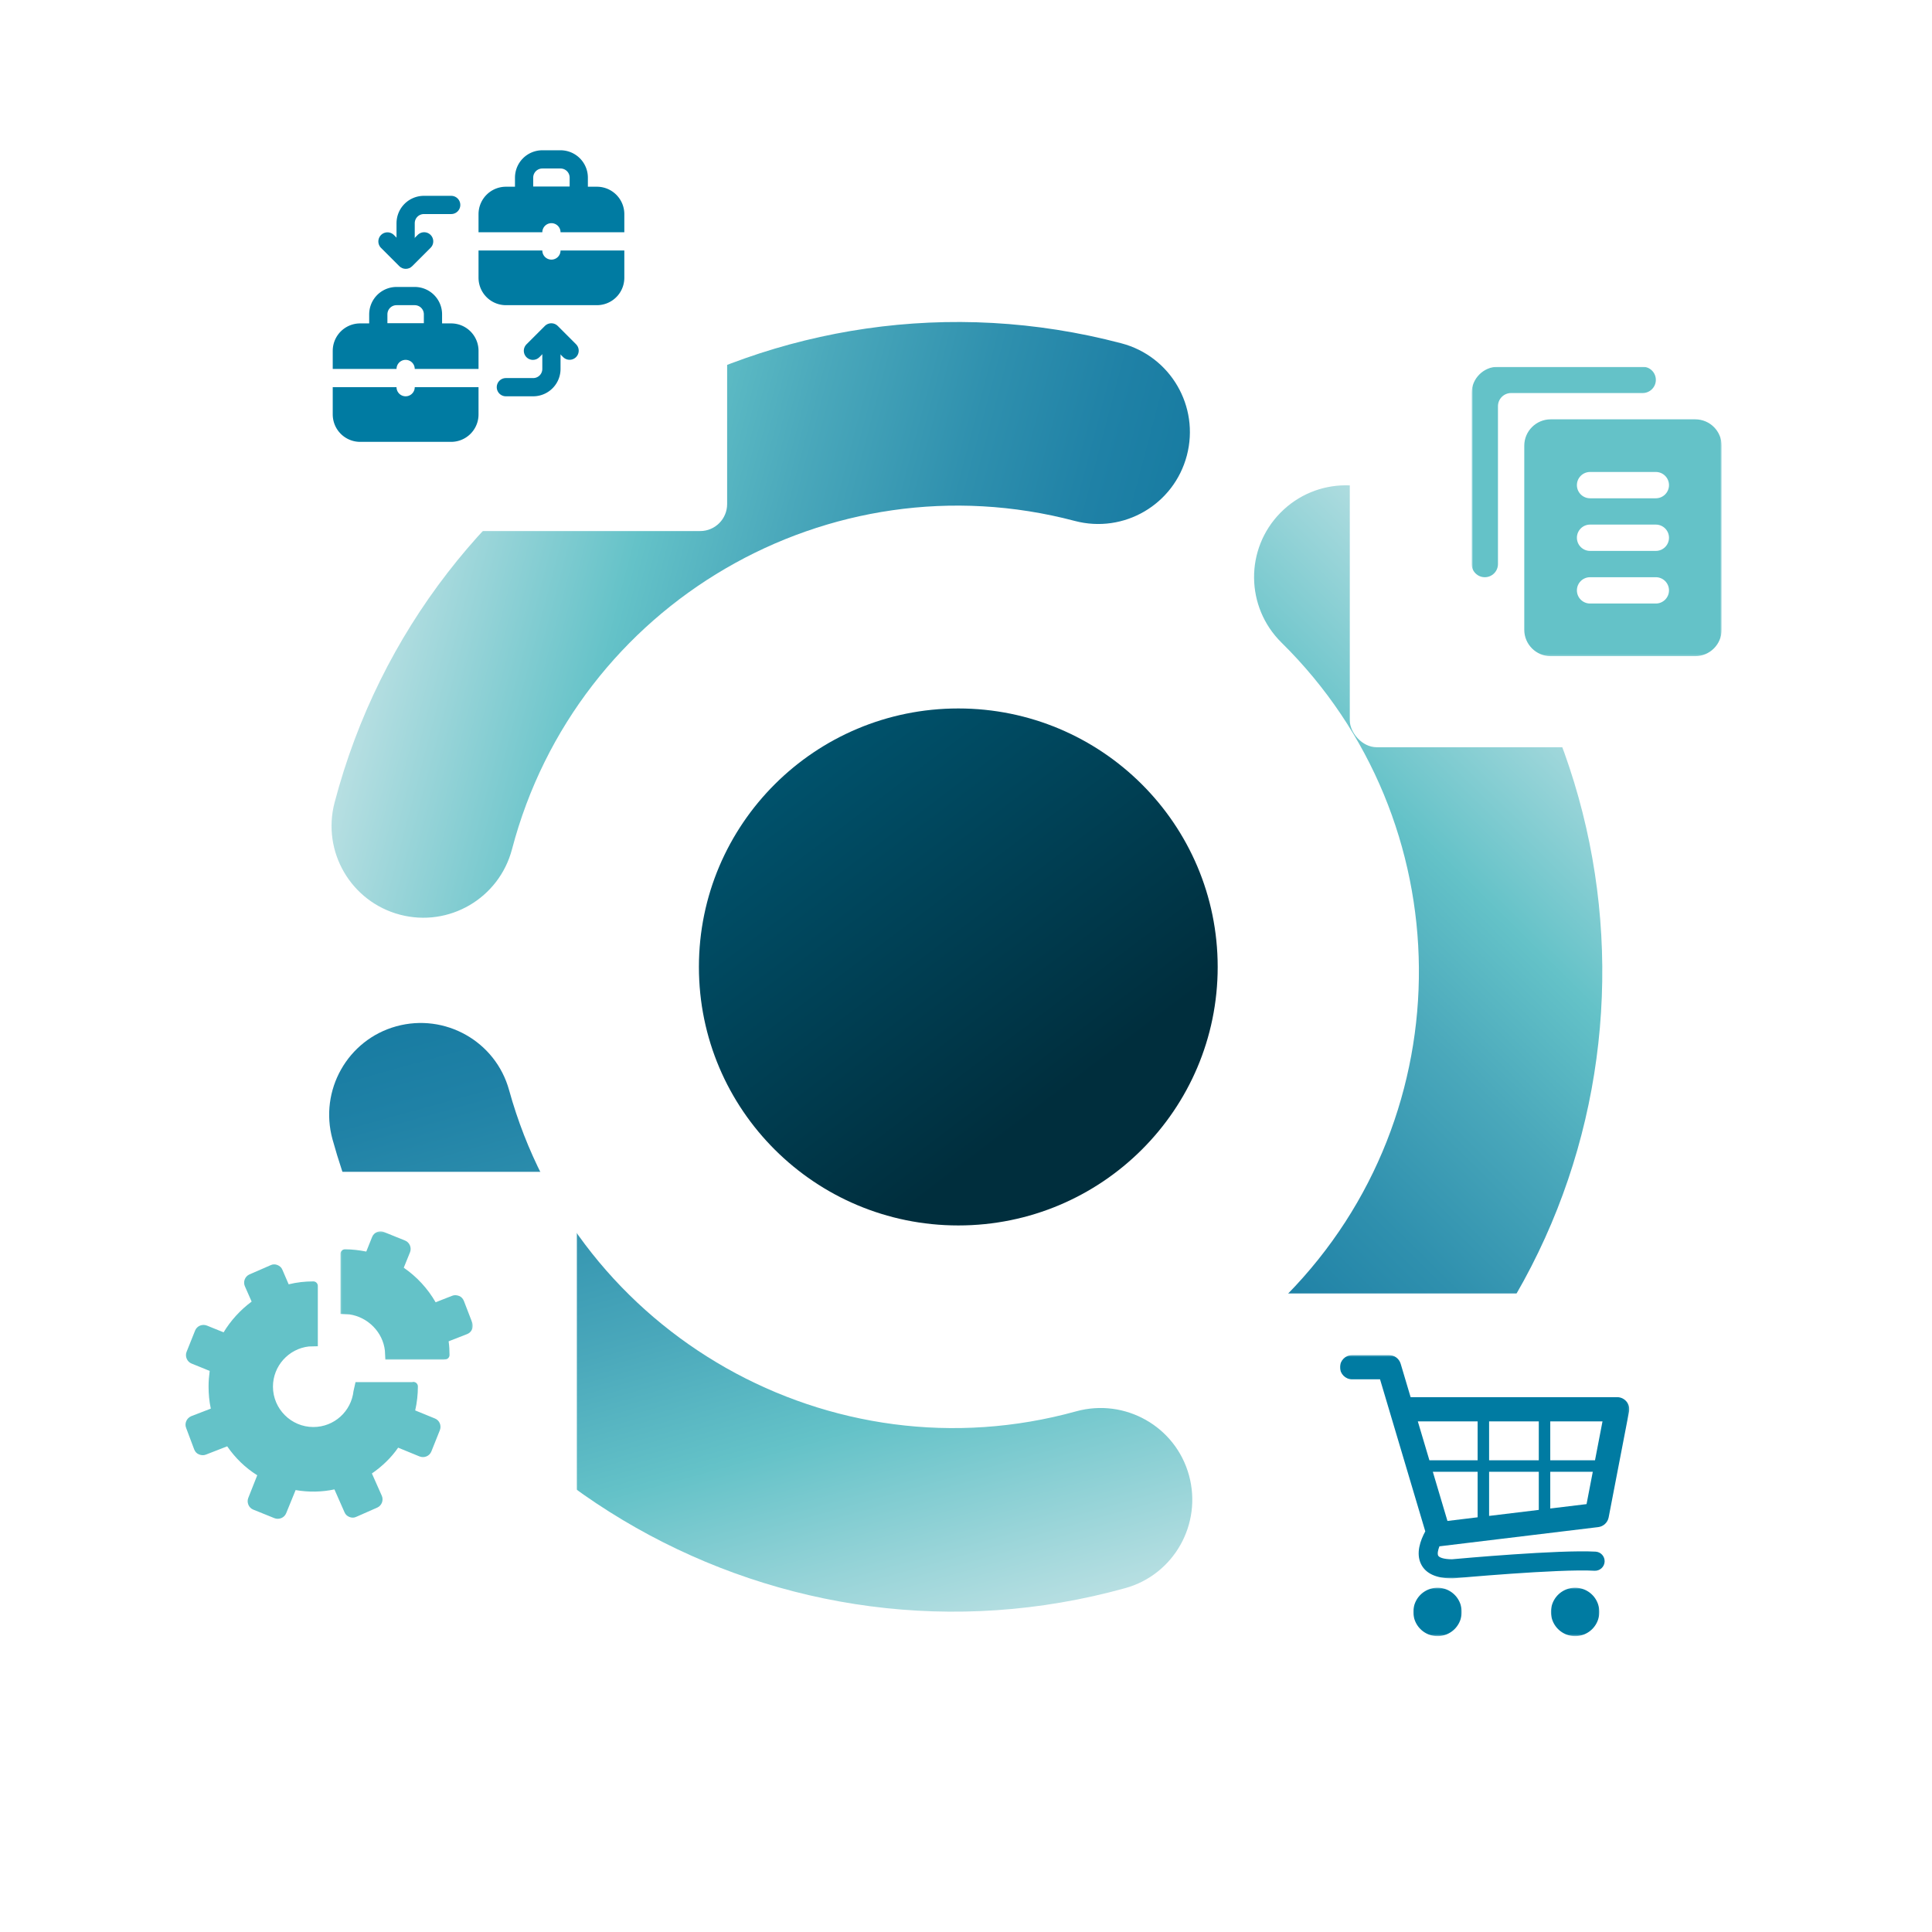
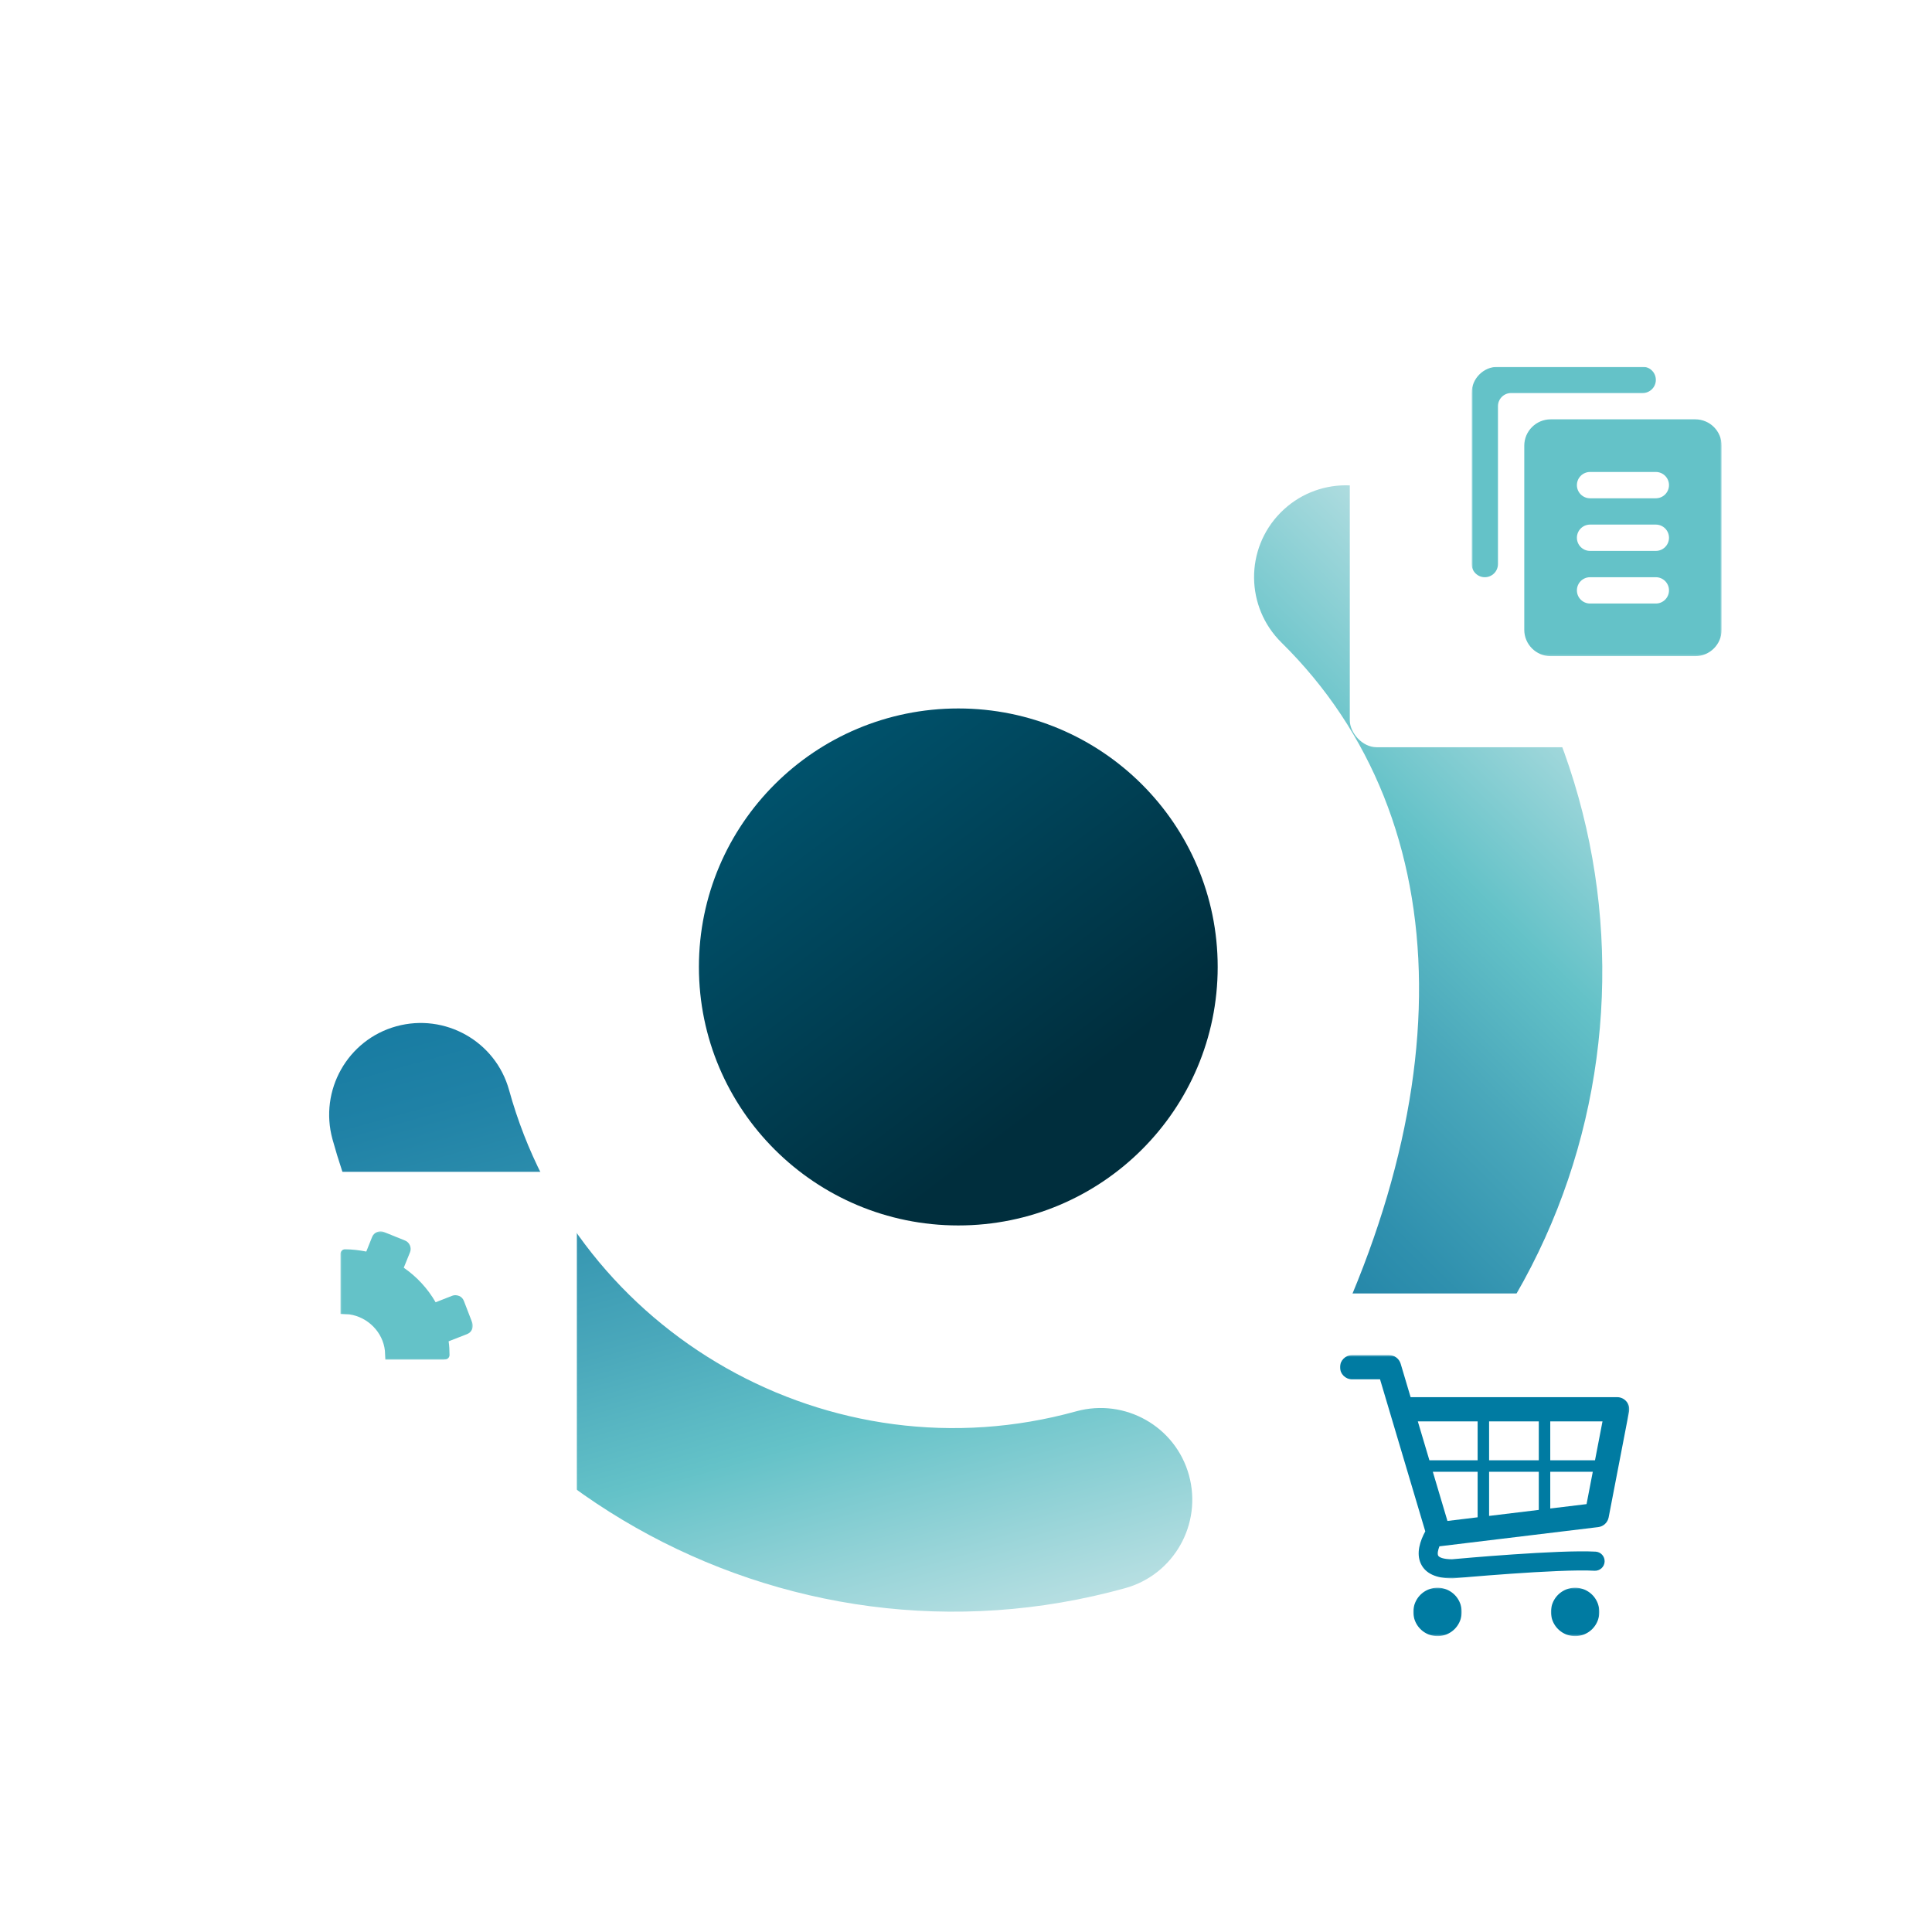
<svg xmlns="http://www.w3.org/2000/svg" width="1080" height="1080" viewBox="0 0 1080 1080" fill="none">
  <rect width="1080" height="1080" fill="white" />
-   <path d="M792.548 795.734C772.654 815.944 740.235 816.239 720.046 796.324C699.858 776.408 699.563 743.953 719.457 723.743C818.926 622.395 817.599 458.941 716.362 359.217C696.174 339.301 695.879 306.847 715.773 286.636C735.666 266.426 768.086 266.131 788.274 286.046C929.741 425.454 931.804 653.965 792.548 795.734Z" fill="url(#paint0_linear_183_1686)" />
+   <path d="M792.548 795.734C772.654 815.944 740.235 816.239 720.046 796.324C818.926 622.395 817.599 458.941 716.362 359.217C696.174 339.301 695.879 306.847 715.773 286.636C735.666 266.426 768.086 266.131 788.274 286.046C929.741 425.454 931.804 653.965 792.548 795.734Z" fill="url(#paint0_linear_183_1686)" />
  <path d="M185.861 636.852C178.346 609.56 194.261 581.236 221.523 573.712C248.784 566.189 277.078 582.121 284.593 609.413C322.465 746.313 464.669 826.86 601.568 788.946C628.83 781.423 657.123 797.355 664.638 824.647C672.154 851.938 656.239 880.262 628.977 887.786C437.702 940.894 238.911 828.335 185.861 636.852Z" fill="url(#paint1_linear_183_1686)" />
-   <path d="M626.913 191.927C654.323 199.156 670.68 227.185 663.459 254.624C656.238 282.063 628.24 298.438 600.831 291.21C463.49 254.919 322.317 337.236 286.214 474.726C278.993 502.166 250.995 518.54 223.585 511.312C196.176 504.083 179.819 476.054 187.04 448.615C237.585 256.394 434.902 141.327 626.913 191.927Z" fill="url(#paint2_linear_183_1686)" />
  <path d="M535.696 685.032C615.777 685.032 680.696 620.337 680.696 540.532C680.696 460.727 615.777 396.032 535.696 396.032C455.615 396.032 390.696 460.727 390.696 540.532C390.696 620.337 455.615 685.032 535.696 685.032Z" fill="url(#paint3_linear_183_1686)" />
  <g filter="url(#filter0_d_183_1686)">
    <rect x="130" y="44" width="276.472" height="243.818" rx="15.071" fill="white" />
  </g>
  <g filter="url(#filter1_d_183_1686)">
    <rect x="754.542" y="164.85" width="276.472" height="243.818" rx="15.071" fill="white" />
  </g>
  <g filter="url(#filter2_d_183_1686)">
    <rect x="46" y="646" width="276.472" height="243.818" rx="15.071" fill="white" />
  </g>
  <g filter="url(#filter3_d_183_1686)">
    <rect x="692" y="714" width="276.472" height="243.818" rx="15.071" fill="white" />
  </g>
  <g clip-path="url(#clip0_183_1686)">
-     <path d="M104.047 798.216L108.563 810.258C109.064 811.512 109.941 812.515 111.196 813.017C112.45 813.519 113.83 813.644 115.084 813.142L126.999 808.502C131.513 815.023 137.157 820.543 143.804 824.682L138.788 837.35C137.784 839.859 139.038 842.869 141.547 843.873L153.336 848.639C153.963 848.89 154.59 849.015 155.217 849.015C155.844 849.015 156.597 848.89 157.224 848.639C158.478 848.137 159.481 847.134 159.983 845.879L165.25 832.96C172.399 834.214 179.924 834.089 186.947 832.584L192.591 845.377C193.093 846.632 194.096 847.51 195.35 848.012C196.605 848.513 197.984 848.513 199.238 847.886L210.902 842.744C213.41 841.615 214.539 838.605 213.41 836.096L207.892 823.678C213.535 819.79 218.677 814.898 222.566 809.254L234.48 814.146C235.734 814.648 237.114 814.648 238.368 814.146C239.622 813.644 240.626 812.641 241.127 811.386L245.893 799.47C246.896 796.837 245.642 793.952 243.134 792.948L232.097 788.433C233.101 784.043 233.602 779.527 233.602 775.012C233.602 773.632 232.474 772.503 231.094 772.503C230.843 772.503 230.717 772.503 230.467 772.629C230.342 772.629 230.342 772.629 230.216 772.629H198.737L197.608 777.646C196.353 788.934 186.822 797.715 175.158 797.715C162.742 797.715 152.584 787.555 152.584 775.138C152.584 763.598 161.363 753.94 172.65 752.685L177.667 752.56V718.82C177.667 717.44 176.538 716.311 175.158 716.311C170.518 716.311 165.877 716.813 161.363 717.941L157.851 709.789C157.349 708.534 156.346 707.656 155.092 707.155C153.838 706.653 152.458 706.653 151.204 707.281L139.415 712.423C136.906 713.552 135.777 716.562 136.906 719.07L140.669 727.6C134.398 732.241 129.005 738.136 124.991 744.784L115.711 741.02C114.457 740.519 113.077 740.519 111.823 741.02C110.569 741.523 109.566 742.526 109.064 743.78L104.298 755.696C103.295 758.205 104.549 761.215 107.057 762.218L117.216 766.357C116.84 769.242 116.589 772.127 116.589 775.012C116.589 779.151 116.965 783.416 117.843 787.43L106.806 791.694C104.298 792.823 103.044 795.708 104.047 798.216Z" fill="#64C2C8" />
    <mask id="mask0_183_1686" style="mask-type:luminance" maskUnits="userSpaceOnUse" x="190" y="688" width="75" height="73">
      <path d="M190.2 688.215H264.4V760.2H190.2V688.215Z" fill="white" />
    </mask>
    <g mask="url(#mask0_183_1686)">
      <path d="M215.166 755.069L215.416 760.086H247.899C248.15 760.086 248.276 760.086 248.526 759.96C248.652 759.96 248.652 759.96 248.777 759.96C250.157 759.96 251.286 758.831 251.286 757.452C251.286 754.943 251.16 752.309 250.784 749.801L261.068 745.787C263.702 744.784 264.956 741.899 263.953 739.265L259.312 727.224C258.811 725.969 257.933 724.966 256.679 724.464C255.424 723.963 254.045 723.837 252.791 724.338L243.51 727.976C239.12 720.325 232.975 713.677 225.701 708.66L229.212 700.006C230.216 697.497 228.962 694.487 226.453 693.483L214.664 688.717C213.41 688.215 212.03 688.215 210.776 688.717C209.522 689.219 208.519 690.222 208.017 691.476L204.756 699.629C200.869 698.877 196.855 698.375 192.842 698.375C191.462 698.375 190.333 699.504 190.333 700.884V734.499L195.35 734.749C205.634 736.255 214.037 744.658 215.166 755.069Z" fill="#64C2C8" />
    </g>
  </g>
  <g clip-path="url(#clip1_183_1686)">
    <mask id="mask1_183_1686" style="mask-type:luminance" maskUnits="userSpaceOnUse" x="749" y="757" width="162" height="126">
      <path d="M749 757.504H910.8V882.4H749V757.504Z" fill="white" />
    </mask>
    <g mask="url(#mask1_183_1686)">
      <path d="M909.221 783.482C907.937 781.925 906.024 781.022 904.003 781.022H788.54L782.983 762.346C782.128 759.475 779.491 757.507 776.497 757.507H755.838C752.101 757.507 749.07 760.539 749.07 764.278C749.07 768.017 752.101 771.047 755.838 771.047H771.449L796.741 856.032C794 861.06 791.399 868.26 794.348 874.289C796.959 879.628 802.857 882.336 811.878 882.336C812.041 882.336 812.205 882.33 812.368 882.314C812.955 882.26 871.255 876.913 891.357 878.052C894.288 878.209 896.827 875.964 896.993 873.017C897.16 870.07 894.905 867.545 891.959 867.382C871.55 866.229 816.437 871.207 811.641 871.647C806.695 871.614 804.405 870.526 803.947 869.595C803.437 868.557 803.8 866.596 804.658 864.376C804.802 864.368 804.944 864.367 805.091 864.349L893.417 853.66C896.337 853.306 898.694 851.107 899.249 848.221L910.648 789.076C911.03 787.09 910.507 785.039 909.221 783.482ZM860.195 816.321H832.415V794.562H860.195V816.321ZM800.955 822.735H826.004V848.179L809.134 850.222L800.955 822.735ZM832.415 822.735H860.195V844.042L832.415 847.403V822.735ZM891.616 816.321H866.606V794.562H895.809L891.616 816.321ZM826.004 794.562V816.321H799.046L792.57 794.562H826.004ZM866.606 843.265V822.735H890.379L886.895 840.809L866.606 843.265Z" fill="#007BA2" />
    </g>
    <mask id="mask2_183_1686" style="mask-type:luminance" maskUnits="userSpaceOnUse" x="790" y="887" width="28" height="28">
      <path d="M790 887.4H817.2V914.554H790V887.4Z" fill="white" />
    </mask>
    <g mask="url(#mask2_183_1686)">
      <path d="M817.099 901.081C817.099 901.302 817.094 901.523 817.083 901.745C817.072 901.966 817.055 902.187 817.034 902.407C817.012 902.627 816.985 902.847 816.953 903.066C816.92 903.284 816.883 903.503 816.839 903.72C816.796 903.937 816.748 904.153 816.694 904.368C816.641 904.582 816.581 904.796 816.517 905.008C816.453 905.22 816.384 905.43 816.309 905.638C816.234 905.846 816.155 906.053 816.07 906.257C815.985 906.462 815.895 906.664 815.801 906.864C815.706 907.064 815.607 907.263 815.502 907.457C815.398 907.652 815.289 907.845 815.176 908.035C815.062 908.225 814.944 908.412 814.82 908.596C814.698 908.78 814.57 908.961 814.438 909.139C814.306 909.316 814.17 909.491 814.03 909.663C813.89 909.834 813.745 910.001 813.597 910.165C813.448 910.329 813.295 910.489 813.139 910.646C812.982 910.802 812.822 910.955 812.658 911.103C812.494 911.252 812.326 911.397 812.155 911.538C811.984 911.677 811.81 911.814 811.633 911.945C811.455 912.077 811.274 912.205 811.09 912.328C810.906 912.451 810.719 912.57 810.529 912.683C810.339 912.797 810.147 912.906 809.951 913.01C809.756 913.115 809.558 913.214 809.358 913.309C809.158 913.403 808.956 913.493 808.752 913.578C808.548 913.663 808.341 913.742 808.133 913.817C807.925 913.891 807.715 913.961 807.503 914.025C807.291 914.089 807.078 914.148 806.863 914.202C806.648 914.256 806.433 914.305 806.216 914.348C805.998 914.391 805.78 914.429 805.562 914.461C805.343 914.494 805.123 914.521 804.903 914.542C804.683 914.564 804.462 914.58 804.241 914.591C804.02 914.602 803.799 914.608 803.578 914.608C803.356 914.608 803.135 914.602 802.914 914.591C802.693 914.58 802.473 914.564 802.252 914.542C802.032 914.521 801.812 914.494 801.594 914.461C801.375 914.429 801.157 914.391 800.94 914.348C800.723 914.305 800.507 914.256 800.292 914.202C800.077 914.148 799.864 914.089 799.652 914.025C799.441 913.961 799.23 913.891 799.023 913.817C798.814 913.742 798.608 913.663 798.403 913.578C798.198 913.493 797.997 913.403 797.797 913.309C797.597 913.214 797.399 913.115 797.204 913.01C797.008 912.906 796.816 912.797 796.626 912.683C796.437 912.57 796.249 912.451 796.066 912.328C795.881 912.205 795.701 912.077 795.523 911.945C795.345 911.814 795.171 911.677 795 911.538C794.829 911.397 794.661 911.252 794.497 911.103C794.333 910.955 794.173 910.802 794.016 910.646C793.86 910.489 793.708 910.329 793.558 910.165C793.41 910.001 793.266 909.834 793.126 909.663C792.985 909.491 792.849 909.316 792.717 909.139C792.585 908.961 792.458 908.78 792.335 908.596C792.212 908.412 792.094 908.225 791.98 908.035C791.866 907.845 791.757 907.652 791.653 907.457C791.548 907.263 791.449 907.064 791.355 906.864C791.26 906.664 791.17 906.462 791.085 906.257C791.001 906.053 790.921 905.846 790.847 905.638C790.772 905.43 790.702 905.22 790.638 905.008C790.574 904.796 790.515 904.582 790.462 904.368C790.408 904.153 790.359 903.937 790.316 903.72C790.273 903.503 790.235 903.284 790.202 903.066C790.17 902.847 790.143 902.627 790.121 902.407C790.1 902.187 790.083 901.966 790.073 901.745C790.062 901.523 790.056 901.302 790.056 901.081C790.056 900.859 790.062 900.638 790.073 900.417C790.083 900.196 790.1 899.976 790.121 899.755C790.143 899.535 790.17 899.315 790.202 899.096C790.235 898.877 790.273 898.659 790.316 898.442C790.359 898.225 790.408 898.009 790.462 897.795C790.515 897.58 790.574 897.366 790.638 897.155C790.702 896.943 790.772 896.733 790.847 896.524C790.921 896.316 791.001 896.109 791.085 895.905C791.17 895.7 791.26 895.498 791.355 895.298C791.449 895.098 791.548 894.9 791.653 894.705C791.757 894.509 791.866 894.317 791.98 894.127C792.094 893.937 792.212 893.75 792.335 893.566C792.458 893.382 792.585 893.201 792.717 893.023C792.849 892.845 792.985 892.671 793.126 892.5C793.266 892.329 793.41 892.161 793.558 891.997C793.708 891.833 793.86 891.673 794.016 891.516C794.173 891.359 794.333 891.207 794.497 891.059C794.661 890.91 794.829 890.766 795 890.625C795.171 890.484 795.345 890.348 795.523 890.216C795.701 890.084 795.881 889.957 796.066 889.834C796.249 889.711 796.437 889.593 796.626 889.479C796.816 889.365 797.008 889.256 797.204 889.152C797.399 889.047 797.597 888.948 797.797 888.853C797.997 888.759 798.199 888.669 798.403 888.584C798.608 888.499 798.814 888.42 799.023 888.345C799.23 888.27 799.441 888.201 799.652 888.137C799.864 888.073 800.077 888.013 800.292 887.96C800.507 887.906 800.723 887.858 800.94 887.814C801.157 887.771 801.375 887.734 801.594 887.701C801.812 887.668 802.032 887.641 802.252 887.62C802.473 887.598 802.693 887.581 802.914 887.571C803.135 887.56 803.356 887.555 803.578 887.555C803.799 887.555 804.02 887.56 804.241 887.571C804.462 887.581 804.683 887.598 804.903 887.62C805.123 887.641 805.343 887.668 805.562 887.701C805.78 887.734 805.998 887.771 806.216 887.814C806.433 887.858 806.648 887.906 806.863 887.96C807.078 888.013 807.291 888.073 807.503 888.137C807.715 888.201 807.925 888.27 808.133 888.345C808.341 888.42 808.548 888.499 808.752 888.584C808.957 888.669 809.158 888.759 809.358 888.853C809.558 888.948 809.756 889.047 809.951 889.152C810.147 889.256 810.339 889.365 810.529 889.479C810.719 889.593 810.906 889.711 811.09 889.834C811.274 889.957 811.455 890.084 811.633 890.216C811.81 890.348 811.984 890.484 812.155 890.625C812.326 890.766 812.494 890.91 812.658 891.059C812.822 891.207 812.982 891.359 813.139 891.516C813.295 891.673 813.448 891.833 813.597 891.997C813.745 892.161 813.89 892.329 814.03 892.5C814.17 892.671 814.306 892.845 814.438 893.023C814.57 893.201 814.698 893.382 814.82 893.566C814.944 893.75 815.062 893.937 815.176 894.127C815.289 894.317 815.398 894.509 815.502 894.705C815.607 894.9 815.706 895.098 815.801 895.298C815.895 895.498 815.985 895.7 816.07 895.905C816.155 896.109 816.234 896.316 816.309 896.524C816.384 896.733 816.453 896.943 816.517 897.155C816.581 897.366 816.641 897.58 816.694 897.795C816.748 898.009 816.796 898.225 816.839 898.442C816.883 898.659 816.92 898.877 816.953 899.096C816.985 899.315 817.012 899.535 817.034 899.755C817.055 899.976 817.072 900.196 817.083 900.417C817.094 900.638 817.099 900.859 817.099 901.081Z" fill="#007BA2" />
    </g>
    <mask id="mask3_183_1686" style="mask-type:luminance" maskUnits="userSpaceOnUse" x="866" y="887" width="29" height="28">
      <path d="M866.8 887.4H894.2V914.554H866.8V887.4Z" fill="white" />
    </mask>
    <g mask="url(#mask3_183_1686)">
      <path d="M894.029 901.081C894.029 901.302 894.024 901.523 894.013 901.745C894.003 901.966 893.986 902.187 893.964 902.407C893.943 902.627 893.916 902.847 893.883 903.066C893.85 903.284 893.813 903.503 893.77 903.72C893.726 903.937 893.678 904.153 893.625 904.368C893.571 904.582 893.511 904.796 893.447 905.008C893.383 905.22 893.314 905.43 893.239 905.638C893.164 905.846 893.085 906.053 893 906.257C892.915 906.462 892.826 906.664 892.732 906.864C892.637 907.064 892.537 907.263 892.433 907.457C892.329 907.652 892.22 907.845 892.106 908.035C891.992 908.225 891.874 908.412 891.75 908.596C891.628 908.78 891.5 908.961 891.368 909.139C891.237 909.316 891.1 909.491 890.961 909.663C890.82 909.834 890.675 910.001 890.527 910.165C890.379 910.329 890.225 910.489 890.069 910.646C889.913 910.802 889.753 910.955 889.589 911.103C889.425 911.252 889.257 911.397 889.086 911.538C888.915 911.677 888.74 911.814 888.563 911.945C888.385 912.077 888.204 912.205 888.02 912.328C887.836 912.451 887.65 912.57 887.46 912.683C887.27 912.797 887.077 912.906 886.882 913.01C886.687 913.115 886.489 913.214 886.289 913.309C886.089 913.403 885.887 913.493 885.682 913.578C885.478 913.663 885.271 913.742 885.064 913.817C884.855 913.891 884.645 913.961 884.433 914.025C884.221 914.089 884.008 914.148 883.793 914.202C883.579 914.256 883.363 914.305 883.146 914.348C882.929 914.391 882.711 914.429 882.492 914.461C882.273 914.494 882.054 914.521 881.833 914.542C881.613 914.564 881.393 914.58 881.171 914.591C880.95 914.602 880.729 914.608 880.508 914.608C880.287 914.608 880.065 914.602 879.845 914.591C879.624 914.58 879.403 914.564 879.182 914.542C878.962 914.521 878.743 914.494 878.524 914.461C878.305 914.429 878.087 914.391 877.87 914.348C877.653 914.305 877.437 914.256 877.222 914.202C877.008 914.148 876.795 914.089 876.583 914.025C876.371 913.961 876.161 913.891 875.953 913.817C875.744 913.742 875.538 913.663 875.333 913.578C875.129 913.493 874.927 913.403 874.727 913.309C874.527 913.214 874.329 913.115 874.134 913.01C873.939 912.906 873.746 912.797 873.557 912.683C873.367 912.57 873.18 912.451 872.996 912.328C872.812 912.205 872.631 912.077 872.454 911.945C872.275 911.814 872.101 911.677 871.93 911.538C871.759 911.397 871.592 911.252 871.428 911.103C871.264 910.955 871.104 910.802 870.946 910.646C870.79 910.489 870.638 910.329 870.489 910.165C870.341 910.001 870.196 909.834 870.056 909.663C869.915 909.491 869.779 909.316 869.647 909.139C869.515 908.961 869.388 908.78 869.265 908.596C869.143 908.412 869.024 908.225 868.911 908.035C868.796 907.845 868.687 907.652 868.583 907.457C868.479 907.263 868.379 907.064 868.285 906.864C868.19 906.664 868.1 906.462 868.016 906.257C867.931 906.053 867.851 905.846 867.777 905.638C867.703 905.43 867.633 905.22 867.568 905.008C867.504 904.796 867.446 904.582 867.392 904.368C867.338 904.153 867.289 903.937 867.246 903.72C867.204 903.503 867.165 903.284 867.133 903.066C867.1 902.847 867.073 902.627 867.052 902.407C867.03 902.187 867.014 901.966 867.003 901.745C866.992 901.523 866.986 901.302 866.986 901.081C866.986 900.859 866.992 900.638 867.003 900.417C867.014 900.196 867.03 899.976 867.052 899.755C867.073 899.535 867.1 899.315 867.133 899.096C867.165 898.877 867.204 898.659 867.246 898.442C867.289 898.225 867.338 898.009 867.392 897.795C867.446 897.58 867.504 897.366 867.568 897.155C867.633 896.943 867.703 896.733 867.777 896.524C867.851 896.316 867.931 896.109 868.016 895.905C868.1 895.7 868.19 895.498 868.285 895.298C868.379 895.098 868.479 894.9 868.583 894.705C868.687 894.509 868.796 894.317 868.911 894.127C869.024 893.937 869.143 893.75 869.265 893.566C869.388 893.382 869.515 893.201 869.647 893.023C869.779 892.845 869.915 892.671 870.056 892.5C870.196 892.329 870.341 892.161 870.489 891.997C870.638 891.833 870.79 891.673 870.946 891.516C871.104 891.359 871.264 891.207 871.428 891.059C871.592 890.91 871.759 890.766 871.93 890.625C872.101 890.484 872.275 890.348 872.454 890.216C872.631 890.084 872.812 889.957 872.996 889.834C873.18 889.711 873.367 889.593 873.557 889.479C873.746 889.365 873.939 889.256 874.134 889.152C874.329 889.047 874.527 888.948 874.727 888.853C874.927 888.759 875.129 888.669 875.333 888.584C875.538 888.499 875.744 888.42 875.953 888.345C876.161 888.27 876.371 888.201 876.583 888.137C876.795 888.073 877.008 888.013 877.222 887.96C877.437 887.906 877.653 887.858 877.87 887.814C878.087 887.771 878.305 887.734 878.524 887.701C878.743 887.668 878.962 887.641 879.182 887.62C879.403 887.598 879.624 887.581 879.845 887.571C880.065 887.56 880.287 887.555 880.508 887.555C880.729 887.555 880.95 887.56 881.171 887.571C881.393 887.581 881.613 887.598 881.833 887.62C882.054 887.641 882.273 887.668 882.492 887.701C882.711 887.734 882.929 887.771 883.146 887.814C883.363 887.858 883.579 887.906 883.793 887.96C884.008 888.013 884.221 888.073 884.433 888.137C884.645 888.201 884.855 888.27 885.063 888.345C885.271 888.42 885.478 888.499 885.682 888.584C885.887 888.669 886.089 888.759 886.289 888.853C886.489 888.948 886.687 889.047 886.882 889.152C887.077 889.256 887.27 889.365 887.46 889.479C887.65 889.593 887.836 889.711 888.02 889.834C888.204 889.957 888.385 890.084 888.563 890.216C888.74 890.348 888.915 890.484 889.086 890.625C889.257 890.766 889.425 890.91 889.589 891.059C889.753 891.207 889.913 891.359 890.069 891.516C890.225 891.673 890.379 891.833 890.527 891.997C890.675 892.161 890.82 892.329 890.961 892.5C891.1 892.671 891.237 892.845 891.368 893.023C891.5 893.201 891.628 893.382 891.75 893.566C891.874 893.75 891.992 893.937 892.106 894.127C892.22 894.317 892.329 894.509 892.433 894.705C892.537 894.9 892.637 895.098 892.732 895.298C892.826 895.498 892.915 895.7 893 895.905C893.085 896.109 893.164 896.316 893.239 896.524C893.314 896.733 893.383 896.943 893.447 897.155C893.511 897.366 893.571 897.58 893.625 897.795C893.678 898.009 893.726 898.225 893.77 898.442C893.813 898.659 893.85 898.877 893.883 899.096C893.916 899.315 893.943 899.535 893.964 899.755C893.986 899.976 894.003 900.196 894.013 900.417C894.024 900.638 894.029 900.859 894.029 901.081Z" fill="#007BA2" />
    </g>
  </g>
  <g clip-path="url(#clip2_183_1686)">
    <mask id="mask4_183_1686" style="mask-type:luminance" maskUnits="userSpaceOnUse" x="822" y="205" width="141" height="162">
      <path d="M822.65 205H962.408V366.793H822.65V205Z" fill="white" />
    </mask>
    <g mask="url(#mask4_183_1686)">
      <path d="M837.37 205C829.279 205 822.661 211.619 822.661 219.708V315.313C822.661 319.373 825.955 322.667 830.015 322.667C834.074 322.667 837.37 319.373 837.37 315.313V227.063C837.37 223.003 840.665 219.708 844.724 219.708H918.271C922.33 219.708 925.625 216.414 925.625 212.354C925.625 208.294 922.33 205 918.271 205H837.37ZM866.788 234.417C858.698 234.417 852.079 241.036 852.079 249.125V352.084C852.079 360.174 858.698 366.793 866.788 366.793H947.689C955.779 366.793 962.398 360.174 962.398 352.084V249.125C962.398 240.999 955.816 234.417 947.689 234.417H866.788ZM888.852 263.834H925.625C929.685 263.834 932.98 267.128 932.98 271.188C932.98 275.247 929.685 278.542 925.625 278.542H888.852C884.793 278.542 881.497 275.247 881.497 271.188C881.497 267.128 884.793 263.834 888.852 263.834ZM888.852 293.251H925.625C929.685 293.251 932.98 296.545 932.98 300.605C932.98 304.665 929.685 307.959 925.625 307.959H888.852C884.793 307.959 881.497 304.665 881.497 300.605C881.497 296.545 884.793 293.251 888.852 293.251ZM888.852 322.667H925.625C929.685 322.667 932.98 325.962 932.98 330.022C932.98 334.081 929.685 337.375 925.625 337.375H888.852C884.793 337.375 881.497 334.081 881.497 330.022C881.497 325.962 884.793 322.667 888.852 322.667Z" fill="#64C2C8" />
    </g>
  </g>
  <g clip-path="url(#clip3_183_1686)">
    <path d="M349 140.031V155.312C348.999 155.562 348.992 155.812 348.98 156.062C348.966 156.312 348.947 156.56 348.922 156.809C348.897 157.058 348.866 157.305 348.829 157.553C348.792 157.8 348.748 158.046 348.699 158.291C348.649 158.535 348.594 158.779 348.533 159.021C348.472 159.264 348.405 159.505 348.332 159.744C348.259 159.983 348.18 160.219 348.096 160.455C348.011 160.69 347.921 160.923 347.825 161.154C347.729 161.384 347.628 161.612 347.52 161.838C347.413 162.064 347.301 162.287 347.183 162.507C347.065 162.728 346.941 162.944 346.812 163.159C346.683 163.373 346.55 163.584 346.411 163.792C346.272 163.999 346.128 164.204 345.979 164.404C345.83 164.605 345.676 164.802 345.518 164.995C345.359 165.188 345.196 165.377 345.028 165.562C344.86 165.748 344.688 165.928 344.512 166.105C344.335 166.281 344.154 166.454 343.968 166.622C343.784 166.79 343.594 166.953 343.401 167.111C343.208 167.27 343.011 167.424 342.81 167.573C342.61 167.721 342.406 167.866 342.198 168.004C341.991 168.144 341.779 168.277 341.565 168.406C341.351 168.535 341.134 168.658 340.914 168.776C340.694 168.894 340.47 169.007 340.245 169.114C340.018 169.221 339.79 169.323 339.56 169.419C339.329 169.514 339.096 169.605 338.861 169.69C338.625 169.774 338.389 169.852 338.15 169.926C337.911 169.999 337.67 170.066 337.427 170.127C337.185 170.188 336.942 170.243 336.697 170.293C336.452 170.342 336.206 170.385 335.959 170.422C335.711 170.46 335.464 170.491 335.215 170.516C334.966 170.541 334.718 170.56 334.468 170.573C334.219 170.586 333.969 170.593 333.719 170.594H282.781C282.531 170.593 282.281 170.586 282.032 170.573C281.782 170.56 281.534 170.541 281.285 170.516C281.036 170.491 280.789 170.46 280.541 170.422C280.294 170.385 280.048 170.342 279.803 170.293C279.558 170.243 279.315 170.188 279.073 170.127C278.83 170.066 278.589 169.999 278.35 169.926C278.111 169.852 277.875 169.774 277.639 169.69C277.404 169.605 277.171 169.514 276.94 169.419C276.71 169.323 276.482 169.221 276.255 169.114C276.03 169.007 275.807 168.894 275.586 168.776C275.366 168.658 275.149 168.535 274.935 168.406C274.721 168.277 274.509 168.144 274.302 168.004C274.094 167.865 273.89 167.721 273.69 167.573C273.489 167.424 273.292 167.27 273.099 167.111C272.906 166.953 272.716 166.789 272.532 166.622C272.346 166.454 272.165 166.281 271.988 166.104C271.812 165.928 271.64 165.748 271.472 165.562C271.305 165.377 271.141 165.188 270.982 164.995C270.824 164.802 270.67 164.605 270.521 164.404C270.372 164.204 270.228 163.999 270.089 163.792C269.95 163.584 269.817 163.373 269.688 163.159C269.559 162.944 269.435 162.728 269.317 162.507C269.199 162.287 269.087 162.064 268.98 161.838C268.872 161.612 268.771 161.384 268.675 161.154C268.579 160.923 268.489 160.69 268.404 160.455C268.32 160.219 268.241 159.983 268.168 159.744C268.095 159.505 268.028 159.264 267.967 159.021C267.906 158.779 267.851 158.535 267.801 158.291C267.752 158.046 267.708 157.8 267.671 157.553C267.634 157.305 267.603 157.058 267.578 156.809C267.553 156.56 267.534 156.312 267.52 156.062C267.508 155.812 267.501 155.562 267.5 155.312V140.031H303.156C303.156 140.198 303.164 140.365 303.181 140.53C303.197 140.696 303.221 140.861 303.254 141.025C303.287 141.188 303.327 141.35 303.376 141.51C303.424 141.669 303.48 141.827 303.544 141.981C303.607 142.135 303.679 142.285 303.758 142.433C303.836 142.58 303.922 142.723 304.015 142.861C304.107 143 304.206 143.134 304.313 143.263C304.419 143.392 304.53 143.515 304.648 143.633C304.766 143.751 304.89 143.863 305.018 143.969C305.147 144.075 305.281 144.174 305.42 144.267C305.558 144.359 305.702 144.445 305.849 144.524C305.996 144.602 306.146 144.674 306.301 144.737C306.455 144.801 306.612 144.857 306.771 144.906C306.931 144.954 307.093 144.995 307.256 145.027C307.42 145.06 307.585 145.084 307.751 145.101C307.917 145.117 308.083 145.125 308.25 145.125C308.417 145.125 308.583 145.117 308.749 145.101C308.915 145.084 309.08 145.06 309.244 145.027C309.407 144.995 309.569 144.954 309.729 144.906C309.888 144.857 310.045 144.801 310.199 144.737C310.354 144.674 310.504 144.602 310.651 144.524C310.798 144.445 310.942 144.359 311.08 144.267C311.219 144.174 311.353 144.075 311.482 143.969C311.61 143.863 311.734 143.751 311.852 143.633C311.97 143.515 312.081 143.392 312.187 143.263C312.294 143.134 312.393 143 312.485 142.861C312.578 142.723 312.664 142.58 312.742 142.433C312.821 142.285 312.892 142.135 312.956 141.981C313.02 141.827 313.076 141.669 313.124 141.51C313.173 141.35 313.213 141.188 313.245 141.025C313.279 140.861 313.303 140.696 313.319 140.53C313.336 140.365 313.344 140.198 313.344 140.031H349Z" fill="#007BA2" />
    <path d="M349 119.656V129.844H313.344C313.344 129.677 313.336 129.51 313.319 129.345C313.303 129.179 313.279 129.014 313.245 128.85C313.213 128.687 313.173 128.525 313.124 128.365C313.076 128.206 313.02 128.048 312.956 127.894C312.892 127.74 312.821 127.59 312.742 127.442C312.664 127.295 312.578 127.152 312.485 127.014C312.393 126.875 312.294 126.741 312.187 126.612C312.081 126.483 311.97 126.36 311.852 126.242C311.734 126.124 311.61 126.012 311.482 125.906C311.353 125.8 311.219 125.701 311.08 125.608C310.942 125.516 310.798 125.43 310.651 125.351C310.504 125.273 310.354 125.201 310.199 125.138C310.045 125.074 309.888 125.018 309.729 124.969C309.569 124.921 309.407 124.88 309.244 124.848C309.08 124.815 308.915 124.791 308.749 124.774C308.583 124.758 308.417 124.75 308.25 124.75C308.083 124.75 307.917 124.758 307.751 124.774C307.585 124.791 307.42 124.815 307.256 124.848C307.093 124.88 306.931 124.921 306.771 124.969C306.612 125.018 306.455 125.074 306.301 125.138C306.146 125.201 305.996 125.273 305.849 125.351C305.702 125.43 305.558 125.516 305.42 125.608C305.281 125.701 305.147 125.8 305.018 125.906C304.89 126.012 304.766 126.124 304.648 126.242C304.53 126.36 304.419 126.483 304.313 126.612C304.206 126.741 304.107 126.875 304.015 127.014C303.922 127.152 303.836 127.295 303.758 127.442C303.679 127.59 303.607 127.74 303.544 127.894C303.48 128.048 303.424 128.206 303.376 128.365C303.327 128.525 303.287 128.687 303.254 128.85C303.221 129.014 303.197 129.179 303.181 129.345C303.164 129.51 303.156 129.677 303.156 129.844H267.5V119.656C267.501 119.406 267.508 119.156 267.52 118.907C267.534 118.657 267.553 118.409 267.578 118.16C267.603 117.911 267.634 117.664 267.671 117.416C267.708 117.169 267.752 116.923 267.801 116.678C267.851 116.433 267.906 116.19 267.967 115.948C268.028 115.705 268.095 115.464 268.168 115.225C268.241 114.986 268.32 114.75 268.405 114.514C268.489 114.279 268.579 114.046 268.675 113.815C268.771 113.585 268.872 113.357 268.98 113.13C269.087 112.905 269.199 112.682 269.317 112.461C269.435 112.241 269.559 112.024 269.688 111.81C269.817 111.596 269.95 111.384 270.089 111.177C270.228 110.969 270.372 110.765 270.521 110.565C270.67 110.364 270.824 110.167 270.982 109.974C271.141 109.781 271.305 109.591 271.472 109.407C271.64 109.221 271.812 109.04 271.989 108.864C272.165 108.687 272.346 108.515 272.532 108.347C272.716 108.18 272.906 108.016 273.099 107.857C273.292 107.699 273.489 107.545 273.69 107.396C273.89 107.247 274.094 107.103 274.302 106.964C274.509 106.825 274.721 106.692 274.935 106.563C275.149 106.434 275.366 106.31 275.586 106.192C275.807 106.074 276.03 105.962 276.255 105.855C276.482 105.747 276.71 105.646 276.94 105.55C277.171 105.454 277.404 105.364 277.639 105.279C277.875 105.195 278.111 105.116 278.35 105.043C278.589 104.97 278.83 104.903 279.073 104.842C279.315 104.781 279.558 104.726 279.803 104.676C280.048 104.627 280.294 104.583 280.541 104.546C280.789 104.509 281.036 104.478 281.285 104.453C281.534 104.428 281.782 104.409 282.032 104.395C282.281 104.383 282.531 104.376 282.781 104.375H333.719C333.969 104.376 334.219 104.383 334.468 104.395C334.718 104.409 334.966 104.428 335.215 104.453C335.464 104.478 335.711 104.509 335.959 104.546C336.206 104.583 336.452 104.627 336.697 104.676C336.942 104.726 337.185 104.781 337.427 104.842C337.67 104.903 337.911 104.97 338.15 105.043C338.389 105.116 338.625 105.195 338.861 105.279C339.096 105.364 339.329 105.454 339.56 105.55C339.79 105.646 340.018 105.747 340.245 105.854C340.47 105.962 340.694 106.074 340.914 106.192C341.134 106.31 341.351 106.434 341.565 106.563C341.779 106.692 341.991 106.825 342.198 106.964C342.406 107.103 342.61 107.247 342.81 107.396C343.011 107.545 343.208 107.699 343.401 107.857C343.594 108.016 343.784 108.179 343.968 108.347C344.154 108.515 344.335 108.687 344.512 108.863C344.688 109.04 344.86 109.221 345.028 109.407C345.196 109.591 345.359 109.781 345.518 109.974C345.676 110.167 345.83 110.364 345.979 110.565C346.128 110.765 346.272 110.969 346.411 111.177C346.55 111.384 346.683 111.596 346.812 111.81C346.941 112.024 347.065 112.241 347.183 112.461C347.301 112.681 347.413 112.905 347.52 113.13C347.628 113.357 347.729 113.585 347.825 113.815C347.921 114.046 348.011 114.279 348.096 114.514C348.18 114.75 348.259 114.986 348.332 115.225C348.405 115.464 348.472 115.705 348.533 115.948C348.594 116.19 348.649 116.433 348.699 116.678C348.748 116.923 348.792 117.169 348.829 117.416C348.866 117.664 348.897 117.911 348.922 118.16C348.947 118.409 348.966 118.657 348.98 118.907C348.992 119.156 348.999 119.406 349 119.656Z" fill="#007BA2" />
    <path d="M323.531 114.562H292.969C292.802 114.562 292.635 114.555 292.47 114.538C292.304 114.522 292.139 114.497 291.975 114.464C291.812 114.432 291.65 114.392 291.49 114.343C291.331 114.294 291.173 114.239 291.019 114.175C290.865 114.111 290.715 114.04 290.567 113.961C290.42 113.883 290.277 113.797 290.139 113.704C290 113.611 289.866 113.512 289.737 113.406C289.608 113.3 289.485 113.188 289.367 113.071C289.249 112.953 289.137 112.829 289.031 112.7C288.925 112.571 288.826 112.438 288.733 112.299C288.641 112.16 288.555 112.017 288.476 111.87C288.398 111.722 288.326 111.572 288.263 111.418C288.199 111.264 288.143 111.107 288.094 110.947C288.046 110.788 288.005 110.626 287.972 110.462C287.94 110.299 287.916 110.134 287.899 109.968C287.883 109.802 287.875 109.635 287.875 109.469V99.281C287.875 99.031 287.881 98.781 287.894 98.531C287.906 98.282 287.925 98.033 287.95 97.784C287.975 97.535 288.005 97.287 288.042 97.04C288.079 96.793 288.123 96.546 288.171 96.301C288.22 96.056 288.275 95.812 288.336 95.569C288.397 95.327 288.464 95.087 288.537 94.847C288.609 94.608 288.688 94.371 288.773 94.136C288.857 93.9 288.947 93.667 289.042 93.436C289.138 93.205 289.24 92.977 289.347 92.751C289.454 92.525 289.567 92.302 289.685 92.081C289.802 91.861 289.926 91.643 290.054 91.428C290.183 91.215 290.317 91.003 290.456 90.796C290.595 90.587 290.739 90.383 290.887 90.183C291.037 89.982 291.19 89.785 291.349 89.591C291.507 89.398 291.671 89.209 291.838 89.024C292.007 88.838 292.179 88.657 292.356 88.481C292.532 88.304 292.713 88.132 292.899 87.963C293.084 87.796 293.273 87.632 293.466 87.474C293.66 87.315 293.857 87.162 294.057 87.012C294.258 86.864 294.462 86.72 294.671 86.581C294.878 86.442 295.09 86.308 295.303 86.179C295.518 86.051 295.736 85.927 295.956 85.809C296.177 85.692 296.4 85.579 296.626 85.472C296.852 85.365 297.08 85.263 297.311 85.167C297.542 85.072 297.775 84.982 298.011 84.898C298.246 84.813 298.483 84.734 298.722 84.662C298.962 84.589 299.202 84.522 299.444 84.461C299.687 84.4 299.931 84.345 300.176 84.296C300.422 84.248 300.668 84.204 300.915 84.167C301.162 84.13 301.41 84.1 301.659 84.076C301.908 84.05 302.157 84.031 302.406 84.019C302.656 84.006 302.906 84 303.156 84H313.344C313.594 84 313.844 84.006 314.094 84.019C314.343 84.031 314.592 84.05 314.841 84.076C315.09 84.1 315.338 84.13 315.585 84.167C315.832 84.204 316.078 84.248 316.324 84.296C316.569 84.345 316.813 84.4 317.056 84.461C317.298 84.522 317.538 84.589 317.778 84.662C318.017 84.734 318.254 84.813 318.489 84.898C318.725 84.982 318.958 85.072 319.189 85.167C319.42 85.263 319.648 85.365 319.874 85.472C320.1 85.579 320.323 85.692 320.544 85.809C320.764 85.927 320.982 86.051 321.196 86.179C321.41 86.308 321.622 86.442 321.829 86.581C322.038 86.72 322.242 86.864 322.443 87.012C322.643 87.162 322.84 87.315 323.034 87.474C323.227 87.632 323.416 87.796 323.601 87.963C323.787 88.132 323.968 88.304 324.144 88.481C324.321 88.657 324.493 88.838 324.662 89.024C324.829 89.209 324.993 89.398 325.151 89.591C325.31 89.785 325.463 89.982 325.613 90.183C325.761 90.383 325.905 90.587 326.044 90.796C326.183 91.003 326.317 91.215 326.446 91.428C326.574 91.643 326.698 91.861 326.815 92.081C326.933 92.302 327.046 92.525 327.153 92.751C327.26 92.977 327.362 93.205 327.458 93.436C327.553 93.667 327.643 93.9 327.727 94.136C327.812 94.371 327.891 94.608 327.963 94.847C328.036 95.087 328.103 95.327 328.164 95.569C328.225 95.812 328.28 96.056 328.329 96.301C328.377 96.546 328.421 96.793 328.458 97.04C328.495 97.287 328.525 97.535 328.55 97.784C328.575 98.033 328.594 98.282 328.606 98.531C328.618 98.781 328.625 99.031 328.625 99.281V109.469C328.625 109.635 328.617 109.802 328.601 109.968C328.584 110.134 328.56 110.299 328.527 110.462C328.495 110.626 328.454 110.788 328.406 110.947C328.357 111.107 328.301 111.264 328.237 111.418C328.173 111.572 328.102 111.722 328.024 111.87C327.945 112.017 327.859 112.16 327.767 112.299C327.674 112.438 327.575 112.571 327.469 112.7C327.363 112.829 327.251 112.953 327.133 113.071C327.015 113.188 326.892 113.3 326.763 113.406C326.634 113.512 326.5 113.611 326.361 113.704C326.223 113.797 326.08 113.883 325.933 113.961C325.785 114.04 325.635 114.111 325.481 114.175C325.327 114.239 325.169 114.294 325.01 114.343C324.85 114.392 324.688 114.432 324.525 114.464C324.361 114.497 324.196 114.522 324.03 114.538C323.865 114.555 323.698 114.562 323.531 114.562ZM298.062 104.375H318.437V99.281C318.437 99.115 318.429 98.948 318.412 98.782C318.396 98.616 318.371 98.451 318.338 98.288C318.305 98.124 318.265 97.963 318.217 97.803C318.168 97.644 318.112 97.487 318.048 97.333C317.984 97.179 317.912 97.028 317.834 96.881C317.755 96.734 317.67 96.591 317.577 96.453C317.484 96.315 317.385 96.18 317.28 96.051C317.173 95.922 317.062 95.799 316.944 95.681C316.826 95.563 316.703 95.451 316.574 95.345C316.445 95.24 316.31 95.141 316.172 95.048C316.034 94.956 315.891 94.87 315.744 94.791C315.597 94.713 315.446 94.641 315.292 94.577C315.138 94.513 314.981 94.457 314.822 94.408C314.662 94.36 314.501 94.32 314.337 94.287C314.174 94.254 314.009 94.229 313.843 94.213C313.677 94.196 313.51 94.188 313.344 94.188H303.156C302.99 94.188 302.823 94.196 302.657 94.213C302.491 94.229 302.326 94.254 302.163 94.287C301.999 94.319 301.838 94.36 301.678 94.408C301.519 94.457 301.362 94.513 301.208 94.577C301.054 94.641 300.903 94.713 300.756 94.791C300.609 94.87 300.466 94.956 300.328 95.048C300.19 95.141 300.055 95.24 299.926 95.345C299.797 95.451 299.674 95.563 299.556 95.681C299.438 95.799 299.327 95.922 299.22 96.051C299.115 96.18 299.016 96.315 298.923 96.453C298.83 96.591 298.745 96.734 298.666 96.881C298.588 97.028 298.516 97.179 298.452 97.333C298.388 97.487 298.332 97.644 298.283 97.803C298.235 97.963 298.194 98.124 298.162 98.288C298.129 98.451 298.104 98.616 298.088 98.782C298.071 98.948 298.062 99.115 298.062 99.281V104.375Z" fill="#007BA2" />
    <path d="M267.5 196.062V206.25H231.844C231.844 206.083 231.836 205.917 231.819 205.751C231.803 205.585 231.779 205.42 231.745 205.256C231.713 205.093 231.673 204.931 231.624 204.771C231.576 204.612 231.52 204.455 231.456 204.301C231.393 204.146 231.321 203.996 231.242 203.849C231.164 203.702 231.078 203.558 230.985 203.42C230.893 203.281 230.794 203.147 230.687 203.018C230.581 202.89 230.47 202.766 230.352 202.648C230.234 202.53 230.11 202.419 229.982 202.313C229.853 202.206 229.719 202.107 229.58 202.015C229.442 201.922 229.298 201.836 229.151 201.758C229.004 201.679 228.854 201.607 228.699 201.544C228.545 201.48 228.388 201.424 228.229 201.376C228.069 201.327 227.907 201.287 227.744 201.255C227.58 201.221 227.415 201.197 227.249 201.181C227.083 201.164 226.917 201.156 226.75 201.156C226.583 201.156 226.417 201.164 226.251 201.181C226.085 201.197 225.92 201.221 225.756 201.254C225.593 201.287 225.431 201.327 225.271 201.376C225.112 201.424 224.955 201.48 224.801 201.544C224.646 201.607 224.496 201.679 224.349 201.758C224.202 201.836 224.058 201.922 223.92 202.015C223.781 202.107 223.647 202.206 223.518 202.313C223.39 202.419 223.266 202.53 223.148 202.648C223.03 202.766 222.919 202.89 222.813 203.018C222.706 203.147 222.607 203.281 222.515 203.42C222.422 203.558 222.336 203.702 222.258 203.849C222.179 203.996 222.107 204.146 222.044 204.301C221.98 204.455 221.924 204.612 221.876 204.771C221.827 204.931 221.787 205.093 221.755 205.256C221.721 205.42 221.697 205.585 221.681 205.751C221.664 205.917 221.656 206.083 221.656 206.25H186V196.062C186.001 195.813 186.008 195.563 186.02 195.313C186.034 195.063 186.053 194.815 186.078 194.566C186.103 194.317 186.134 194.07 186.171 193.822C186.208 193.575 186.252 193.329 186.301 193.084C186.351 192.84 186.406 192.596 186.467 192.354C186.528 192.111 186.595 191.87 186.668 191.631C186.741 191.392 186.82 191.156 186.904 190.92C186.989 190.685 187.079 190.452 187.175 190.221C187.271 189.991 187.372 189.763 187.48 189.537C187.587 189.311 187.699 189.088 187.817 188.868C187.935 188.647 188.059 188.431 188.188 188.216C188.317 188.002 188.45 187.791 188.589 187.583C188.728 187.376 188.872 187.171 189.021 186.971C189.17 186.77 189.324 186.573 189.482 186.38C189.641 186.187 189.805 185.998 189.972 185.813C190.14 185.627 190.312 185.447 190.489 185.271C190.665 185.094 190.846 184.921 191.032 184.753C191.216 184.585 191.406 184.422 191.599 184.264C191.792 184.105 191.989 183.951 192.19 183.802C192.39 183.654 192.594 183.51 192.802 183.371C193.009 183.231 193.221 183.098 193.435 182.969C193.649 182.84 193.866 182.717 194.086 182.599C194.307 182.481 194.53 182.368 194.755 182.261C194.982 182.154 195.21 182.052 195.44 181.956C195.671 181.861 195.904 181.77 196.139 181.685C196.375 181.601 196.611 181.523 196.85 181.449C197.089 181.376 197.33 181.309 197.573 181.248C197.815 181.187 198.058 181.132 198.303 181.082C198.548 181.033 198.794 180.99 199.041 180.953C199.289 180.915 199.536 180.884 199.785 180.859C200.034 180.834 200.282 180.815 200.532 180.802C200.781 180.789 201.031 180.782 201.281 180.781H252.219C252.469 180.782 252.719 180.789 252.968 180.802C253.218 180.815 253.466 180.834 253.715 180.859C253.964 180.884 254.211 180.915 254.459 180.953C254.706 180.99 254.952 181.033 255.197 181.082C255.442 181.132 255.685 181.187 255.927 181.248C256.17 181.309 256.411 181.376 256.65 181.449C256.889 181.523 257.125 181.601 257.361 181.685C257.596 181.77 257.829 181.861 258.06 181.956C258.29 182.052 258.518 182.154 258.745 182.261C258.97 182.368 259.194 182.481 259.414 182.599C259.634 182.717 259.851 182.84 260.065 182.969C260.279 183.098 260.491 183.231 260.698 183.371C260.906 183.509 261.11 183.654 261.31 183.802C261.511 183.951 261.708 184.105 261.901 184.264C262.094 184.422 262.284 184.585 262.468 184.753C262.654 184.921 262.835 185.094 263.012 185.27C263.188 185.447 263.361 185.627 263.528 185.813C263.696 185.998 263.859 186.187 264.018 186.38C264.176 186.573 264.33 186.77 264.479 186.971C264.628 187.171 264.772 187.376 264.911 187.583C265.05 187.791 265.183 188.002 265.312 188.216C265.441 188.431 265.565 188.647 265.683 188.868C265.801 189.088 265.913 189.311 266.021 189.537C266.128 189.763 266.229 189.991 266.325 190.221C266.421 190.452 266.511 190.685 266.596 190.92C266.68 191.156 266.759 191.392 266.832 191.631C266.905 191.87 266.972 192.111 267.033 192.354C267.094 192.596 267.149 192.84 267.199 193.084C267.248 193.329 267.292 193.575 267.329 193.822C267.366 194.07 267.397 194.317 267.422 194.566C267.447 194.815 267.466 195.063 267.48 195.313C267.492 195.563 267.499 195.813 267.5 196.062Z" fill="#007BA2" />
-     <path d="M231.844 216.438H267.5V231.719C267.499 231.969 267.492 232.219 267.48 232.468C267.466 232.718 267.447 232.966 267.422 233.215C267.397 233.464 267.366 233.711 267.329 233.959C267.292 234.206 267.248 234.452 267.199 234.697C267.149 234.942 267.094 235.185 267.033 235.427C266.972 235.67 266.905 235.911 266.832 236.15C266.759 236.389 266.68 236.625 266.596 236.861C266.511 237.096 266.421 237.329 266.325 237.56C266.229 237.79 266.128 238.018 266.02 238.245C265.913 238.47 265.801 238.694 265.683 238.914C265.565 239.134 265.441 239.351 265.312 239.565C265.183 239.779 265.05 239.991 264.911 240.198C264.772 240.406 264.628 240.61 264.479 240.81C264.33 241.011 264.176 241.208 264.018 241.401C263.859 241.594 263.696 241.784 263.528 241.968C263.36 242.154 263.188 242.335 263.012 242.512C262.835 242.688 262.654 242.86 262.468 243.028C262.284 243.196 262.094 243.359 261.901 243.518C261.708 243.676 261.511 243.83 261.31 243.979C261.11 244.128 260.906 244.272 260.698 244.411C260.491 244.55 260.279 244.683 260.065 244.812C259.851 244.941 259.634 245.065 259.414 245.183C259.194 245.301 258.97 245.413 258.745 245.52C258.518 245.628 258.29 245.729 258.06 245.825C257.829 245.921 257.596 246.011 257.361 246.096C257.125 246.18 256.889 246.259 256.65 246.332C256.411 246.405 256.17 246.472 255.927 246.533C255.685 246.594 255.442 246.649 255.197 246.699C254.952 246.748 254.706 246.792 254.459 246.829C254.211 246.866 253.964 246.897 253.715 246.922C253.466 246.947 253.218 246.966 252.968 246.98C252.719 246.992 252.469 246.999 252.219 247H201.281C201.031 246.999 200.781 246.992 200.532 246.98C200.282 246.966 200.034 246.947 199.785 246.922C199.536 246.897 199.289 246.866 199.041 246.829C198.794 246.792 198.548 246.748 198.303 246.699C198.058 246.649 197.815 246.594 197.573 246.533C197.33 246.472 197.089 246.405 196.85 246.332C196.611 246.259 196.375 246.18 196.139 246.095C195.904 246.011 195.671 245.921 195.44 245.825C195.21 245.729 194.982 245.628 194.755 245.52C194.53 245.413 194.307 245.301 194.086 245.183C193.866 245.065 193.649 244.941 193.435 244.812C193.221 244.683 193.009 244.55 192.802 244.411C192.594 244.272 192.39 244.128 192.19 243.979C191.989 243.83 191.792 243.676 191.599 243.518C191.406 243.359 191.216 243.195 191.032 243.028C190.846 242.86 190.665 242.688 190.489 242.511C190.312 242.335 190.14 242.154 189.972 241.968C189.805 241.784 189.641 241.594 189.482 241.401C189.324 241.208 189.17 241.011 189.021 240.81C188.872 240.61 188.728 240.406 188.589 240.198C188.45 239.991 188.317 239.779 188.188 239.565C188.059 239.351 187.935 239.134 187.817 238.914C187.699 238.693 187.587 238.47 187.48 238.245C187.372 238.018 187.271 237.79 187.175 237.56C187.079 237.329 186.989 237.096 186.904 236.861C186.82 236.625 186.741 236.389 186.668 236.15C186.595 235.911 186.528 235.67 186.467 235.427C186.406 235.185 186.351 234.942 186.301 234.697C186.252 234.452 186.208 234.206 186.171 233.959C186.134 233.711 186.103 233.464 186.078 233.215C186.053 232.966 186.034 232.718 186.02 232.468C186.008 232.219 186.001 231.969 186 231.719V216.438H221.656C221.656 216.604 221.664 216.771 221.681 216.937C221.697 217.103 221.721 217.268 221.755 217.431C221.787 217.595 221.827 217.757 221.876 217.916C221.924 218.076 221.98 218.233 222.044 218.387C222.107 218.541 222.179 218.691 222.258 218.839C222.336 218.986 222.422 219.129 222.515 219.267C222.607 219.406 222.706 219.54 222.813 219.669C222.919 219.798 223.03 219.921 223.148 220.039C223.266 220.157 223.39 220.269 223.518 220.375C223.647 220.481 223.781 220.58 223.92 220.673C224.058 220.766 224.202 220.851 224.349 220.93C224.496 221.009 224.646 221.079 224.801 221.144C224.955 221.207 225.112 221.263 225.271 221.312C225.431 221.361 225.593 221.401 225.756 221.433C225.92 221.466 226.085 221.49 226.251 221.507C226.417 221.523 226.583 221.531 226.75 221.531C226.917 221.531 227.083 221.523 227.249 221.507C227.415 221.49 227.58 221.466 227.744 221.433C227.907 221.401 228.069 221.361 228.229 221.312C228.388 221.263 228.545 221.207 228.699 221.144C228.854 221.079 229.004 221.009 229.151 220.93C229.298 220.851 229.442 220.766 229.58 220.673C229.719 220.58 229.853 220.481 229.982 220.375C230.11 220.269 230.234 220.157 230.352 220.039C230.47 219.921 230.581 219.798 230.687 219.669C230.794 219.54 230.893 219.406 230.985 219.267C231.078 219.129 231.164 218.986 231.242 218.839C231.321 218.691 231.393 218.541 231.456 218.387C231.52 218.233 231.576 218.076 231.624 217.916C231.673 217.757 231.713 217.595 231.745 217.431C231.779 217.268 231.803 217.103 231.819 216.937C231.836 216.771 231.844 216.604 231.844 216.438Z" fill="#007BA2" />
    <path d="M242.031 190.969H211.469C211.302 190.969 211.135 190.961 210.97 190.944C210.804 190.928 210.639 190.904 210.475 190.87C210.312 190.838 210.15 190.798 209.99 190.749C209.831 190.701 209.673 190.645 209.519 190.581C209.365 190.518 209.215 190.446 209.067 190.367C208.92 190.289 208.777 190.203 208.639 190.11C208.5 190.018 208.366 189.919 208.237 189.812C208.108 189.706 207.985 189.595 207.867 189.477C207.749 189.359 207.637 189.235 207.531 189.107C207.425 188.978 207.326 188.844 207.233 188.705C207.141 188.567 207.055 188.423 206.976 188.276C206.898 188.129 206.826 187.979 206.763 187.824C206.699 187.67 206.643 187.513 206.594 187.354C206.546 187.194 206.505 187.032 206.473 186.869C206.44 186.705 206.416 186.54 206.399 186.374C206.383 186.208 206.375 186.042 206.375 185.875V175.687C206.375 175.438 206.381 175.188 206.394 174.938C206.406 174.688 206.425 174.439 206.45 174.19C206.475 173.942 206.505 173.693 206.542 173.446C206.579 173.199 206.623 172.953 206.671 172.707C206.72 172.462 206.775 172.219 206.836 171.976C206.897 171.734 206.964 171.493 207.037 171.253C207.109 171.014 207.188 170.777 207.273 170.542C207.357 170.306 207.447 170.073 207.542 169.842C207.638 169.611 207.74 169.383 207.847 169.157C207.954 168.931 208.067 168.708 208.185 168.487C208.302 168.267 208.426 168.049 208.554 167.835C208.683 167.621 208.817 167.409 208.956 167.202C209.095 166.994 209.239 166.789 209.387 166.589C209.537 166.388 209.69 166.191 209.849 165.998C210.007 165.804 210.171 165.616 210.338 165.43C210.507 165.245 210.679 165.064 210.856 164.887C211.032 164.71 211.213 164.538 211.399 164.37C211.584 164.202 211.773 164.039 211.966 163.88C212.16 163.721 212.357 163.568 212.557 163.418C212.758 163.27 212.962 163.126 213.171 162.987C213.378 162.848 213.59 162.714 213.803 162.585C214.018 162.457 214.236 162.334 214.456 162.216C214.677 162.098 214.9 161.985 215.126 161.878C215.352 161.771 215.58 161.669 215.811 161.574C216.042 161.478 216.275 161.388 216.511 161.304C216.746 161.219 216.983 161.14 217.222 161.068C217.462 160.995 217.702 160.928 217.944 160.868C218.187 160.806 218.431 160.751 218.676 160.703C218.922 160.654 219.168 160.611 219.415 160.574C219.662 160.537 219.91 160.506 220.159 160.482C220.408 160.457 220.657 160.438 220.906 160.425C221.156 160.413 221.406 160.406 221.656 160.406H231.844C232.094 160.406 232.344 160.413 232.594 160.425C232.843 160.438 233.092 160.457 233.341 160.482C233.59 160.506 233.838 160.537 234.085 160.574C234.332 160.611 234.578 160.654 234.824 160.703C235.069 160.751 235.313 160.806 235.556 160.868C235.798 160.928 236.038 160.995 236.278 161.068C236.517 161.14 236.754 161.219 236.989 161.304C237.225 161.388 237.458 161.478 237.689 161.574C237.92 161.669 238.148 161.771 238.374 161.878C238.6 161.985 238.823 162.098 239.044 162.216C239.264 162.334 239.482 162.457 239.697 162.585C239.91 162.714 240.122 162.848 240.329 162.987C240.538 163.126 240.742 163.27 240.943 163.418C241.143 163.568 241.34 163.721 241.534 163.88C241.727 164.039 241.916 164.202 242.101 164.37C242.287 164.538 242.468 164.71 242.644 164.887C242.821 165.064 242.993 165.245 243.162 165.43C243.329 165.616 243.493 165.804 243.651 165.998C243.81 166.191 243.963 166.388 244.113 166.589C244.261 166.789 244.405 166.994 244.544 167.202C244.683 167.409 244.817 167.621 244.946 167.835C245.074 168.049 245.198 168.267 245.315 168.487C245.433 168.708 245.546 168.931 245.653 169.157C245.76 169.383 245.862 169.611 245.958 169.842C246.053 170.073 246.143 170.306 246.227 170.542C246.312 170.777 246.391 171.014 246.463 171.253C246.536 171.493 246.603 171.734 246.664 171.976C246.725 172.219 246.78 172.462 246.829 172.707C246.877 172.953 246.921 173.199 246.958 173.446C246.995 173.693 247.025 173.942 247.05 174.19C247.075 174.439 247.094 174.688 247.106 174.938C247.119 175.188 247.125 175.438 247.125 175.687V185.875C247.125 186.042 247.117 186.208 247.101 186.374C247.084 186.54 247.06 186.705 247.027 186.869C246.995 187.032 246.954 187.194 246.906 187.354C246.857 187.513 246.801 187.67 246.737 187.824C246.674 187.979 246.602 188.129 246.524 188.276C246.445 188.423 246.359 188.567 246.267 188.705C246.174 188.844 246.075 188.978 245.969 189.107C245.863 189.235 245.751 189.359 245.633 189.477C245.515 189.595 245.392 189.706 245.263 189.812C245.134 189.919 245 190.018 244.861 190.11C244.723 190.203 244.58 190.289 244.433 190.367C244.285 190.446 244.135 190.518 243.981 190.581C243.827 190.645 243.669 190.701 243.51 190.749C243.35 190.798 243.188 190.838 243.025 190.87C242.861 190.904 242.696 190.928 242.53 190.944C242.365 190.961 242.198 190.969 242.031 190.969ZM216.562 180.781H236.937V175.687C236.937 175.521 236.929 175.354 236.912 175.188C236.896 175.022 236.871 174.857 236.838 174.694C236.806 174.53 236.765 174.369 236.717 174.21C236.668 174.05 236.612 173.893 236.548 173.74C236.484 173.586 236.412 173.435 236.334 173.288C236.255 173.141 236.17 172.998 236.077 172.859C235.984 172.721 235.885 172.586 235.78 172.458C235.673 172.329 235.562 172.205 235.444 172.087C235.326 171.969 235.203 171.858 235.074 171.752C234.945 171.646 234.81 171.547 234.672 171.454C234.534 171.362 234.391 171.276 234.244 171.197C234.097 171.119 233.946 171.047 233.792 170.984C233.638 170.919 233.481 170.863 233.322 170.815C233.162 170.766 233.001 170.725 232.837 170.693C232.674 170.66 232.509 170.635 232.343 170.619C232.177 170.602 232.01 170.594 231.844 170.594H221.656C221.49 170.594 221.323 170.602 221.157 170.619C220.991 170.635 220.826 170.66 220.663 170.693C220.499 170.725 220.338 170.766 220.178 170.815C220.019 170.863 219.862 170.919 219.708 170.984C219.554 171.047 219.403 171.119 219.256 171.197C219.109 171.276 218.966 171.362 218.828 171.454C218.69 171.547 218.555 171.646 218.426 171.752C218.297 171.858 218.174 171.969 218.056 172.087C217.938 172.205 217.827 172.329 217.72 172.458C217.615 172.586 217.516 172.721 217.423 172.859C217.33 172.998 217.245 173.141 217.166 173.288C217.088 173.435 217.016 173.586 216.952 173.74C216.888 173.893 216.832 174.05 216.783 174.21C216.735 174.369 216.694 174.53 216.662 174.694C216.629 174.857 216.604 175.022 216.588 175.188C216.571 175.354 216.562 175.521 216.562 175.687V180.781Z" fill="#007BA2" />
    <path d="M226.75 145.033C226.583 145.033 226.417 145.025 226.251 145.009C226.085 144.992 225.92 144.968 225.756 144.935C225.593 144.903 225.431 144.862 225.271 144.814C225.112 144.765 224.955 144.709 224.801 144.645C224.646 144.581 224.496 144.51 224.349 144.432C224.202 144.353 224.058 144.267 223.92 144.175C223.781 144.082 223.647 143.983 223.518 143.877C223.39 143.771 223.266 143.659 223.148 143.541C223.03 143.423 222.919 143.3 222.813 143.171C222.706 143.042 222.607 142.907 222.515 142.769C222.422 142.631 222.336 142.488 222.258 142.341C222.179 142.193 222.107 142.043 222.044 141.889C221.98 141.735 221.924 141.577 221.876 141.418C221.827 141.258 221.787 141.096 221.755 140.933C221.721 140.769 221.697 140.604 221.681 140.438C221.664 140.273 221.656 140.106 221.656 139.939V124.75C221.656 124.5 221.663 124.25 221.675 124C221.688 123.751 221.707 123.502 221.732 123.253C221.756 123.004 221.787 122.756 221.824 122.509C221.861 122.261 221.904 122.015 221.953 121.77C222.001 121.525 222.056 121.281 222.118 121.038C222.178 120.796 222.245 120.556 222.318 120.316C222.39 120.077 222.469 119.839 222.554 119.604C222.638 119.369 222.728 119.136 222.824 118.905C222.919 118.674 223.021 118.446 223.128 118.219C223.235 117.994 223.348 117.77 223.466 117.55C223.584 117.329 223.707 117.112 223.835 116.897C223.964 116.683 224.098 116.472 224.237 116.264C224.376 116.056 224.52 115.852 224.668 115.651C224.818 115.451 224.971 115.253 225.13 115.06C225.289 114.867 225.452 114.678 225.62 114.493C225.788 114.307 225.96 114.126 226.137 113.949C226.314 113.772 226.495 113.6 226.68 113.432C226.866 113.265 227.054 113.101 227.248 112.942C227.441 112.784 227.638 112.63 227.839 112.481C228.039 112.332 228.244 112.189 228.452 112.049C228.659 111.91 228.871 111.777 229.085 111.648C229.299 111.52 229.517 111.396 229.737 111.278C229.958 111.16 230.181 111.048 230.407 110.94C230.633 110.833 230.861 110.732 231.092 110.636C231.323 110.541 231.556 110.451 231.792 110.366C232.027 110.282 232.264 110.203 232.503 110.131C232.743 110.058 232.984 109.991 233.226 109.93C233.469 109.869 233.712 109.814 233.957 109.765C234.203 109.716 234.449 109.673 234.696 109.636C234.943 109.599 235.192 109.569 235.44 109.544C235.689 109.519 235.938 109.5 236.188 109.488C236.438 109.475 236.688 109.469 236.937 109.469H252.219C252.385 109.469 252.552 109.477 252.718 109.493C252.884 109.51 253.049 109.534 253.212 109.567C253.376 109.599 253.538 109.639 253.697 109.688C253.857 109.737 254.014 109.793 254.168 109.856C254.322 109.92 254.472 109.991 254.62 110.07C254.767 110.149 254.91 110.234 255.049 110.327C255.188 110.42 255.321 110.519 255.45 110.625C255.579 110.731 255.703 110.843 255.821 110.961C255.938 111.079 256.05 111.202 256.156 111.331C256.262 111.46 256.361 111.594 256.454 111.733C256.547 111.871 256.633 112.014 256.711 112.161C256.79 112.309 256.861 112.459 256.925 112.613C256.989 112.767 257.044 112.924 257.093 113.084C257.142 113.243 257.182 113.405 257.214 113.569C257.247 113.732 257.272 113.897 257.288 114.063C257.305 114.229 257.312 114.396 257.312 114.562C257.312 114.729 257.305 114.896 257.288 115.062C257.272 115.228 257.247 115.393 257.214 115.556C257.182 115.72 257.142 115.882 257.093 116.041C257.044 116.201 256.989 116.358 256.925 116.512C256.861 116.666 256.79 116.816 256.711 116.964C256.633 117.111 256.547 117.254 256.454 117.392C256.361 117.531 256.262 117.665 256.156 117.794C256.05 117.923 255.938 118.046 255.821 118.164C255.703 118.282 255.579 118.394 255.45 118.5C255.321 118.606 255.188 118.705 255.049 118.798C254.91 118.891 254.767 118.976 254.62 119.055C254.472 119.134 254.322 119.205 254.168 119.269C254.014 119.332 253.857 119.388 253.697 119.437C253.538 119.486 253.376 119.526 253.212 119.558C253.049 119.591 252.884 119.615 252.718 119.632C252.552 119.648 252.385 119.656 252.219 119.656H236.937C236.771 119.656 236.604 119.665 236.438 119.681C236.272 119.698 236.107 119.722 235.944 119.755C235.78 119.788 235.619 119.828 235.46 119.877C235.3 119.926 235.143 119.982 234.99 120.046C234.836 120.11 234.685 120.181 234.538 120.26C234.391 120.339 234.248 120.424 234.109 120.517C233.971 120.61 233.836 120.709 233.708 120.814C233.579 120.92 233.455 121.032 233.337 121.15C233.219 121.268 233.108 121.391 233.002 121.52C232.896 121.649 232.797 121.783 232.704 121.922C232.612 122.06 232.526 122.203 232.447 122.35C232.369 122.497 232.297 122.648 232.234 122.802C232.169 122.955 232.113 123.113 232.065 123.272C232.016 123.432 231.975 123.593 231.943 123.756C231.91 123.92 231.885 124.085 231.869 124.251C231.852 124.417 231.844 124.583 231.844 124.75V139.939C231.844 140.106 231.836 140.273 231.819 140.438C231.803 140.604 231.779 140.769 231.745 140.933C231.713 141.096 231.673 141.258 231.624 141.418C231.576 141.577 231.52 141.735 231.456 141.889C231.393 142.043 231.321 142.193 231.242 142.341C231.164 142.488 231.078 142.631 230.985 142.769C230.893 142.907 230.794 143.042 230.687 143.171C230.581 143.3 230.47 143.423 230.352 143.541C230.234 143.659 230.11 143.771 229.982 143.877C229.853 143.983 229.719 144.082 229.58 144.175C229.442 144.267 229.298 144.353 229.151 144.432C229.004 144.51 228.854 144.581 228.699 144.645C228.545 144.709 228.388 144.765 228.229 144.814C228.069 144.862 227.907 144.903 227.744 144.935C227.58 144.968 227.415 144.992 227.249 145.009C227.083 145.025 226.917 145.033 226.75 145.033Z" fill="#007BA2" />
    <path d="M226.817 150.286C226.483 150.286 226.151 150.254 225.823 150.189C225.495 150.124 225.176 150.027 224.867 149.899C224.558 149.771 224.265 149.614 223.987 149.428C223.709 149.242 223.452 149.03 223.216 148.794L212.961 138.539C212.845 138.421 212.735 138.296 212.631 138.168C212.527 138.039 212.429 137.905 212.338 137.766C212.247 137.627 212.163 137.484 212.086 137.338C212.009 137.191 211.939 137.041 211.877 136.887C211.814 136.734 211.76 136.577 211.712 136.419C211.665 136.259 211.626 136.099 211.595 135.936C211.563 135.772 211.539 135.609 211.524 135.444C211.509 135.279 211.501 135.113 211.502 134.947C211.503 134.781 211.512 134.616 211.528 134.451C211.546 134.286 211.57 134.122 211.603 133.96C211.636 133.797 211.677 133.637 211.726 133.478C211.775 133.319 211.83 133.163 211.894 133.011C211.958 132.858 212.029 132.707 212.108 132.562C212.186 132.416 212.271 132.274 212.363 132.136C212.456 131.998 212.554 131.865 212.66 131.737C212.765 131.609 212.877 131.486 212.994 131.369C213.111 131.252 213.233 131.14 213.362 131.035C213.49 130.929 213.623 130.831 213.761 130.738C213.898 130.646 214.041 130.561 214.187 130.483C214.332 130.404 214.483 130.333 214.636 130.269C214.788 130.205 214.944 130.15 215.103 130.101C215.262 130.052 215.422 130.011 215.585 129.978C215.747 129.945 215.911 129.921 216.076 129.904C216.241 129.887 216.406 129.878 216.572 129.877C216.738 129.876 216.904 129.884 217.069 129.899C217.234 129.915 217.397 129.938 217.561 129.97C217.724 130.001 217.884 130.04 218.043 130.087C218.202 130.135 218.359 130.189 218.512 130.252C218.666 130.314 218.816 130.384 218.963 130.461C219.109 130.538 219.252 130.622 219.391 130.713C219.53 130.804 219.664 130.902 219.792 131.006C219.921 131.11 220.046 131.22 220.163 131.337L226.817 137.989L233.494 131.314C233.613 131.196 233.737 131.084 233.866 130.978C233.994 130.873 234.128 130.773 234.266 130.68C234.406 130.587 234.549 130.502 234.696 130.423C234.843 130.345 234.993 130.274 235.148 130.21C235.302 130.146 235.458 130.09 235.618 130.041C235.777 129.993 235.939 129.952 236.103 129.92C236.266 129.887 236.431 129.863 236.597 129.847C236.763 129.83 236.93 129.822 237.096 129.822C237.263 129.822 237.43 129.83 237.595 129.847C237.761 129.863 237.926 129.888 238.09 129.92C238.253 129.952 238.415 129.993 238.575 130.041C238.734 130.09 238.892 130.146 239.046 130.21C239.2 130.274 239.35 130.345 239.497 130.423C239.645 130.503 239.787 130.587 239.926 130.68C240.064 130.773 240.198 130.873 240.328 130.978C240.457 131.084 240.58 131.196 240.698 131.314C240.816 131.432 240.928 131.555 241.034 131.684C241.139 131.813 241.239 131.947 241.331 132.086C241.424 132.224 241.509 132.367 241.588 132.514C241.667 132.662 241.738 132.812 241.802 132.966C241.865 133.12 241.922 133.277 241.97 133.437C242.019 133.596 242.059 133.758 242.092 133.922C242.124 134.085 242.148 134.25 242.165 134.416C242.181 134.582 242.189 134.749 242.189 134.916C242.189 135.082 242.181 135.249 242.165 135.415C242.148 135.581 242.124 135.746 242.092 135.909C242.059 136.073 242.019 136.235 241.97 136.394C241.922 136.554 241.865 136.71 241.802 136.864C241.738 137.018 241.667 137.169 241.588 137.316C241.509 137.463 241.424 137.606 241.331 137.745C241.238 137.884 241.139 138.017 241.034 138.146C240.928 138.275 240.816 138.399 240.698 138.517L230.419 148.794C230.182 149.03 229.925 149.242 229.647 149.428C229.369 149.614 229.076 149.772 228.767 149.899C228.458 150.027 228.139 150.124 227.811 150.189C227.483 150.254 227.152 150.286 226.817 150.286Z" fill="#007BA2" />
    <path d="M298.062 221.531H282.781C282.615 221.531 282.448 221.523 282.282 221.507C282.116 221.49 281.951 221.466 281.788 221.433C281.624 221.401 281.462 221.36 281.303 221.312C281.143 221.263 280.986 221.207 280.832 221.144C280.678 221.079 280.528 221.008 280.38 220.93C280.233 220.851 280.09 220.765 279.951 220.673C279.812 220.58 279.679 220.481 279.55 220.375C279.421 220.269 279.297 220.157 279.179 220.039C279.062 219.921 278.95 219.798 278.844 219.669C278.738 219.54 278.639 219.406 278.546 219.267C278.453 219.129 278.367 218.986 278.289 218.839C278.21 218.691 278.139 218.541 278.075 218.387C278.011 218.233 277.956 218.075 277.907 217.916C277.858 217.756 277.818 217.594 277.785 217.431C277.753 217.267 277.728 217.102 277.712 216.936C277.695 216.771 277.688 216.604 277.688 216.437C277.688 216.271 277.695 216.104 277.712 215.938C277.728 215.772 277.753 215.607 277.785 215.444C277.818 215.28 277.858 215.118 277.907 214.959C277.956 214.799 278.011 214.642 278.075 214.488C278.139 214.334 278.21 214.183 278.289 214.036C278.367 213.889 278.453 213.746 278.546 213.607C278.639 213.468 278.738 213.335 278.844 213.206C278.95 213.077 279.062 212.953 279.179 212.836C279.297 212.718 279.421 212.606 279.55 212.5C279.679 212.394 279.812 212.295 279.951 212.202C280.09 212.109 280.233 212.024 280.38 211.945C280.528 211.866 280.678 211.795 280.832 211.731C280.986 211.667 281.143 211.612 281.303 211.563C281.462 211.514 281.624 211.474 281.788 211.442C281.951 211.409 282.116 211.384 282.282 211.368C282.448 211.351 282.615 211.344 282.781 211.344H298.062C298.229 211.344 298.396 211.335 298.562 211.318C298.728 211.302 298.893 211.278 299.056 211.245C299.22 211.212 299.381 211.171 299.54 211.123C299.7 211.074 299.857 211.018 300.01 210.954C300.164 210.89 300.315 210.818 300.462 210.74C300.609 210.661 300.752 210.576 300.891 210.483C301.029 210.39 301.164 210.291 301.292 210.186C301.421 210.08 301.545 209.968 301.663 209.85C301.781 209.732 301.892 209.609 301.998 209.48C302.104 209.351 302.203 209.216 302.296 209.078C302.388 208.94 302.474 208.797 302.553 208.65C302.631 208.503 302.703 208.352 302.766 208.198C302.831 208.044 302.887 207.887 302.935 207.728C302.984 207.568 303.025 207.407 303.057 207.243C303.09 207.08 303.115 206.915 303.131 206.749C303.148 206.583 303.156 206.416 303.156 206.25V191.061C303.156 190.894 303.164 190.727 303.181 190.561C303.197 190.396 303.221 190.23 303.254 190.067C303.287 189.903 303.327 189.742 303.376 189.582C303.424 189.422 303.48 189.265 303.544 189.111C303.607 188.957 303.679 188.807 303.758 188.659C303.836 188.512 303.922 188.369 304.015 188.231C304.107 188.092 304.206 187.958 304.313 187.829C304.419 187.7 304.53 187.577 304.648 187.459C304.766 187.341 304.89 187.229 305.018 187.123C305.147 187.017 305.281 186.918 305.42 186.825C305.558 186.732 305.702 186.647 305.849 186.568C305.996 186.49 306.146 186.419 306.301 186.354C306.455 186.291 306.612 186.235 306.771 186.186C306.931 186.138 307.093 186.097 307.256 186.065C307.42 186.032 307.585 186.008 307.751 185.991C307.917 185.975 308.083 185.967 308.25 185.967C308.417 185.967 308.583 185.975 308.749 185.991C308.915 186.008 309.08 186.032 309.244 186.065C309.407 186.097 309.569 186.138 309.729 186.186C309.888 186.235 310.045 186.291 310.199 186.354C310.354 186.419 310.504 186.49 310.651 186.568C310.798 186.647 310.942 186.732 311.08 186.825C311.219 186.918 311.353 187.017 311.482 187.123C311.61 187.229 311.734 187.341 311.852 187.459C311.97 187.577 312.081 187.7 312.187 187.829C312.294 187.958 312.393 188.092 312.485 188.231C312.578 188.369 312.664 188.512 312.742 188.659C312.821 188.807 312.892 188.957 312.956 189.111C313.02 189.265 313.076 189.422 313.124 189.582C313.173 189.742 313.213 189.903 313.245 190.067C313.279 190.23 313.303 190.396 313.319 190.561C313.336 190.727 313.344 190.894 313.344 191.061V206.25C313.344 206.5 313.337 206.75 313.325 207C313.312 207.249 313.293 207.498 313.268 207.747C313.244 207.996 313.213 208.244 313.176 208.491C313.139 208.739 313.096 208.985 313.047 209.23C312.999 209.475 312.944 209.719 312.882 209.962C312.822 210.204 312.755 210.444 312.682 210.684C312.61 210.923 312.531 211.16 312.446 211.395C312.362 211.631 312.272 211.864 312.176 212.095C312.081 212.326 311.979 212.554 311.872 212.781C311.765 213.006 311.652 213.229 311.534 213.45C311.416 213.67 311.293 213.888 311.165 214.103C311.036 214.316 310.902 214.528 310.763 214.735C310.624 214.944 310.48 215.148 310.332 215.349C310.182 215.549 310.029 215.746 309.87 215.94C309.711 216.133 309.548 216.322 309.38 216.507C309.212 216.693 309.04 216.874 308.863 217.05C308.686 217.227 308.505 217.399 308.32 217.568C308.134 217.735 307.946 217.899 307.752 218.057C307.559 218.216 307.362 218.369 307.161 218.519C306.961 218.667 306.756 218.811 306.548 218.95C306.341 219.09 306.129 219.223 305.915 219.352C305.701 219.48 305.483 219.604 305.263 219.722C305.042 219.839 304.819 219.952 304.593 220.06C304.367 220.166 304.139 220.268 303.908 220.364C303.677 220.459 303.444 220.549 303.208 220.633C302.973 220.718 302.736 220.797 302.497 220.869C302.257 220.942 302.016 221.009 301.774 221.07C301.531 221.131 301.288 221.186 301.043 221.235C300.797 221.283 300.551 221.327 300.304 221.364C300.057 221.401 299.808 221.431 299.56 221.456C299.311 221.481 299.062 221.5 298.812 221.512C298.562 221.525 298.312 221.531 298.062 221.531Z" fill="#007BA2" />
    <path d="M297.903 201.178C297.653 201.178 297.404 201.16 297.156 201.123C296.909 201.086 296.665 201.032 296.425 200.959C296.185 200.887 295.952 200.796 295.726 200.689C295.499 200.582 295.282 200.459 295.074 200.32C294.866 200.181 294.669 200.027 294.484 199.858C294.298 199.69 294.126 199.509 293.966 199.316C293.808 199.123 293.664 198.918 293.536 198.704C293.407 198.488 293.294 198.265 293.198 198.034C293.102 197.803 293.024 197.565 292.963 197.323C292.903 197.08 292.86 196.834 292.835 196.584C292.811 196.335 292.805 196.085 292.817 195.835C292.829 195.585 292.86 195.337 292.908 195.092C292.957 194.846 293.024 194.605 293.108 194.369C293.193 194.133 293.294 193.905 293.412 193.684C293.53 193.463 293.664 193.252 293.813 193.051C293.962 192.85 294.125 192.66 294.302 192.483L304.581 182.206C304.699 182.088 304.823 181.977 304.952 181.871C305.081 181.765 305.215 181.666 305.353 181.573C305.492 181.48 305.635 181.394 305.782 181.316C305.929 181.237 306.08 181.166 306.234 181.102C306.388 181.038 306.545 180.982 306.705 180.934C306.864 180.885 307.025 180.845 307.19 180.812C307.353 180.78 307.517 180.755 307.684 180.739C307.85 180.722 308.017 180.714 308.183 180.714C308.35 180.714 308.517 180.722 308.682 180.739C308.848 180.755 309.013 180.78 309.177 180.812C309.34 180.845 309.502 180.885 309.662 180.934C309.821 180.982 309.978 181.038 310.132 181.102C310.286 181.166 310.437 181.237 310.584 181.316C310.731 181.394 310.874 181.48 311.013 181.573C311.151 181.666 311.285 181.765 311.414 181.871C311.543 181.977 311.666 182.088 311.784 182.206L322.039 192.461C322.155 192.579 322.265 192.704 322.37 192.832C322.473 192.961 322.572 193.095 322.662 193.234C322.753 193.372 322.837 193.516 322.914 193.662C322.992 193.809 323.061 193.959 323.124 194.113C323.186 194.266 323.241 194.423 323.288 194.581C323.336 194.741 323.375 194.901 323.406 195.065C323.438 195.228 323.461 195.391 323.476 195.556C323.492 195.722 323.499 195.887 323.499 196.053C323.498 196.219 323.489 196.385 323.472 196.549C323.455 196.714 323.431 196.878 323.398 197.041C323.365 197.203 323.324 197.364 323.275 197.522C323.227 197.681 323.171 197.837 323.107 197.99C323.043 198.143 322.972 198.293 322.893 198.439C322.815 198.585 322.73 198.727 322.638 198.865C322.545 199.002 322.447 199.135 322.341 199.264C322.236 199.392 322.124 199.515 322.007 199.632C321.89 199.749 321.767 199.861 321.639 199.966C321.51 200.071 321.377 200.17 321.24 200.262C321.102 200.354 320.96 200.44 320.814 200.518C320.668 200.596 320.518 200.668 320.365 200.732C320.212 200.795 320.056 200.852 319.897 200.9C319.739 200.949 319.578 200.99 319.416 201.023C319.254 201.056 319.089 201.08 318.924 201.097C318.76 201.114 318.594 201.123 318.428 201.124C318.262 201.124 318.097 201.117 317.931 201.101C317.766 201.086 317.603 201.063 317.44 201.031C317.277 201 317.116 200.96 316.957 200.913C316.798 200.866 316.641 200.811 316.488 200.749C316.334 200.686 316.184 200.617 316.037 200.539C315.891 200.462 315.748 200.378 315.609 200.287C315.47 200.196 315.337 200.098 315.208 199.994C315.079 199.89 314.954 199.78 314.837 199.663L308.183 193.011L301.505 199.686C301.269 199.923 301.012 200.134 300.734 200.321C300.456 200.507 300.162 200.664 299.853 200.792C299.544 200.92 299.226 201.016 298.897 201.082C298.57 201.147 298.238 201.179 297.903 201.178Z" fill="#007BA2" />
  </g>
  <defs>
    <filter id="filter0_d_183_1686" x="98.351" y="21.393" width="339.771" height="307.116" filterUnits="userSpaceOnUse" color-interpolation-filters="sRGB">
      <feFlood flood-opacity="0" result="BackgroundImageFix" />
      <feColorMatrix in="SourceAlpha" type="matrix" values="0 0 0 0 0 0 0 0 0 0 0 0 0 0 0 0 0 0 127 0" result="hardAlpha" />
      <feMorphology radius="3.014" operator="dilate" in="SourceAlpha" result="effect1_dropShadow_183_1686" />
      <feOffset dy="9.043" />
      <feGaussianBlur stdDeviation="14.317" />
      <feColorMatrix type="matrix" values="0 0 0 0 0.096 0 0 0 0 0.342 0 0 0 0 0.421 0 0 0 0.2 0" />
      <feBlend mode="normal" in2="BackgroundImageFix" result="effect1_dropShadow_183_1686" />
      <feBlend mode="normal" in="SourceGraphic" in2="effect1_dropShadow_183_1686" result="shape" />
    </filter>
    <filter id="filter1_d_183_1686" x="722.892" y="142.243" width="339.771" height="307.116" filterUnits="userSpaceOnUse" color-interpolation-filters="sRGB">
      <feFlood flood-opacity="0" result="BackgroundImageFix" />
      <feColorMatrix in="SourceAlpha" type="matrix" values="0 0 0 0 0 0 0 0 0 0 0 0 0 0 0 0 0 0 127 0" result="hardAlpha" />
      <feMorphology radius="3.014" operator="dilate" in="SourceAlpha" result="effect1_dropShadow_183_1686" />
      <feOffset dy="9.043" />
      <feGaussianBlur stdDeviation="14.317" />
      <feColorMatrix type="matrix" values="0 0 0 0 0.096 0 0 0 0 0.342 0 0 0 0 0.421 0 0 0 0.2 0" />
      <feBlend mode="normal" in2="BackgroundImageFix" result="effect1_dropShadow_183_1686" />
      <feBlend mode="normal" in="SourceGraphic" in2="effect1_dropShadow_183_1686" result="shape" />
    </filter>
    <filter id="filter2_d_183_1686" x="14.351" y="623.394" width="339.771" height="307.116" filterUnits="userSpaceOnUse" color-interpolation-filters="sRGB">
      <feFlood flood-opacity="0" result="BackgroundImageFix" />
      <feColorMatrix in="SourceAlpha" type="matrix" values="0 0 0 0 0 0 0 0 0 0 0 0 0 0 0 0 0 0 127 0" result="hardAlpha" />
      <feMorphology radius="3.014" operator="dilate" in="SourceAlpha" result="effect1_dropShadow_183_1686" />
      <feOffset dy="9.043" />
      <feGaussianBlur stdDeviation="14.317" />
      <feColorMatrix type="matrix" values="0 0 0 0 0.096 0 0 0 0 0.342 0 0 0 0 0.421 0 0 0 0.2 0" />
      <feBlend mode="normal" in2="BackgroundImageFix" result="effect1_dropShadow_183_1686" />
      <feBlend mode="normal" in="SourceGraphic" in2="effect1_dropShadow_183_1686" result="shape" />
    </filter>
    <filter id="filter3_d_183_1686" x="660.351" y="691.394" width="339.771" height="307.116" filterUnits="userSpaceOnUse" color-interpolation-filters="sRGB">
      <feFlood flood-opacity="0" result="BackgroundImageFix" />
      <feColorMatrix in="SourceAlpha" type="matrix" values="0 0 0 0 0 0 0 0 0 0 0 0 0 0 0 0 0 0 127 0" result="hardAlpha" />
      <feMorphology radius="3.014" operator="dilate" in="SourceAlpha" result="effect1_dropShadow_183_1686" />
      <feOffset dy="9.043" />
      <feGaussianBlur stdDeviation="14.317" />
      <feColorMatrix type="matrix" values="0 0 0 0 0.096 0 0 0 0 0.342 0 0 0 0 0.421 0 0 0 0.2 0" />
      <feBlend mode="normal" in2="BackgroundImageFix" result="effect1_dropShadow_183_1686" />
      <feBlend mode="normal" in="SourceGraphic" in2="effect1_dropShadow_183_1686" result="shape" />
    </filter>
    <linearGradient id="paint0_linear_183_1686" x1="610.483" y1="687.948" x2="899.063" y2="394.664" gradientUnits="userSpaceOnUse">
      <stop stop-color="#187CA2" />
      <stop offset="0.112" stop-color="#1F81A6" />
      <stop offset="0.287" stop-color="#2F90AE" />
      <stop offset="0.504" stop-color="#4AA8BB" />
      <stop offset="0.692" stop-color="#64C2C8" />
      <stop offset="1" stop-color="#B7DFE2" />
    </linearGradient>
    <linearGradient id="paint1_linear_183_1686" x1="369.61" y1="532.304" x2="479.75" y2="928.922" gradientUnits="userSpaceOnUse">
      <stop stop-color="#187CA2" />
      <stop offset="0.112" stop-color="#1F81A6" />
      <stop offset="0.287" stop-color="#2F90AE" />
      <stop offset="0.504" stop-color="#4AA8BB" />
      <stop offset="0.692" stop-color="#64C2C8" />
      <stop offset="1" stop-color="#B7DFE2" />
    </linearGradient>
    <linearGradient id="paint2_linear_183_1686" x1="624.219" y1="404.337" x2="226.517" y2="299.658" gradientUnits="userSpaceOnUse">
      <stop stop-color="#187CA2" />
      <stop offset="0.112" stop-color="#1F81A6" />
      <stop offset="0.287" stop-color="#2F90AE" />
      <stop offset="0.504" stop-color="#4AA8BB" />
      <stop offset="0.692" stop-color="#64C2C8" />
      <stop offset="1" stop-color="#B7DFE2" />
    </linearGradient>
    <linearGradient id="paint3_linear_183_1686" x1="448.237" y1="425.886" x2="590.835" y2="614.046" gradientUnits="userSpaceOnUse">
      <stop stop-color="#00526C" />
      <stop offset="1" stop-color="#002E3D" />
    </linearGradient>
    <clipPath id="clip0_183_1686">
      <rect width="162" height="162" fill="white" transform="translate(103 687)" />
    </clipPath>
    <clipPath id="clip1_183_1686">
      <rect width="162" height="162" fill="white" transform="translate(749 755)" />
    </clipPath>
    <clipPath id="clip2_183_1686">
      <rect width="163" height="163" fill="white" transform="translate(811 205)" />
    </clipPath>
    <clipPath id="clip3_183_1686">
-       <rect width="163" height="163" fill="white" transform="translate(186 84)" />
-     </clipPath>
+       </clipPath>
  </defs>
</svg>